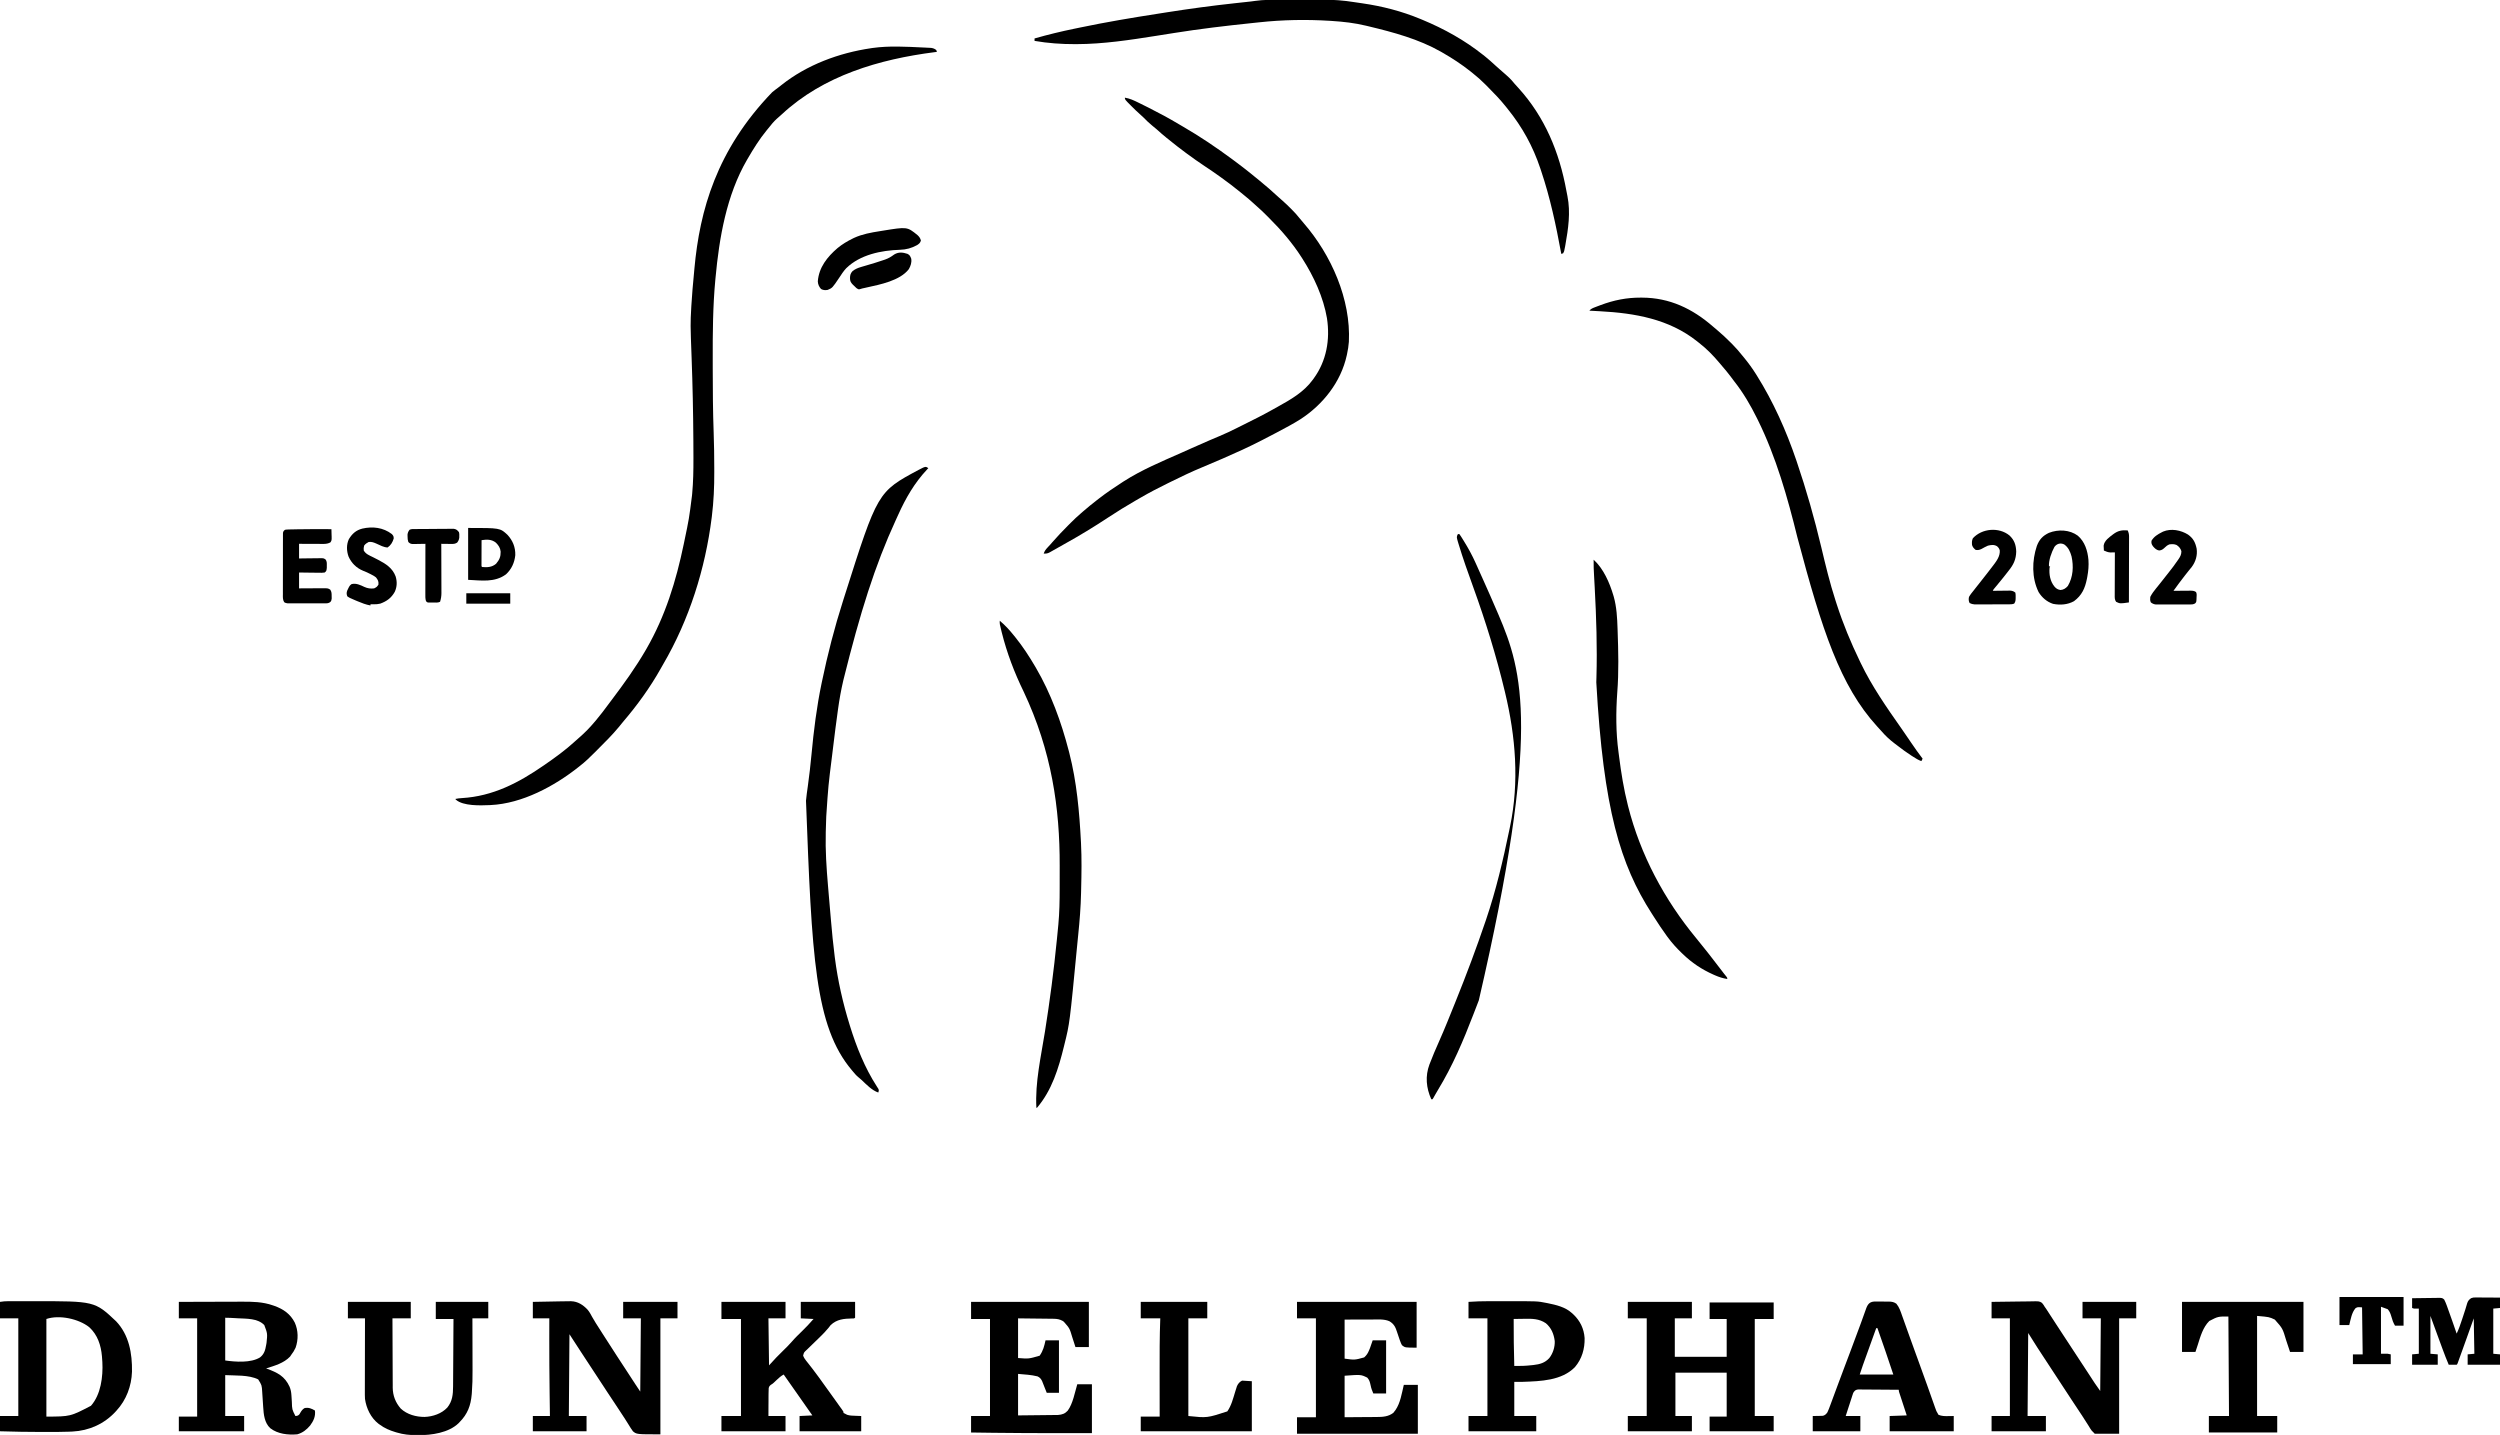
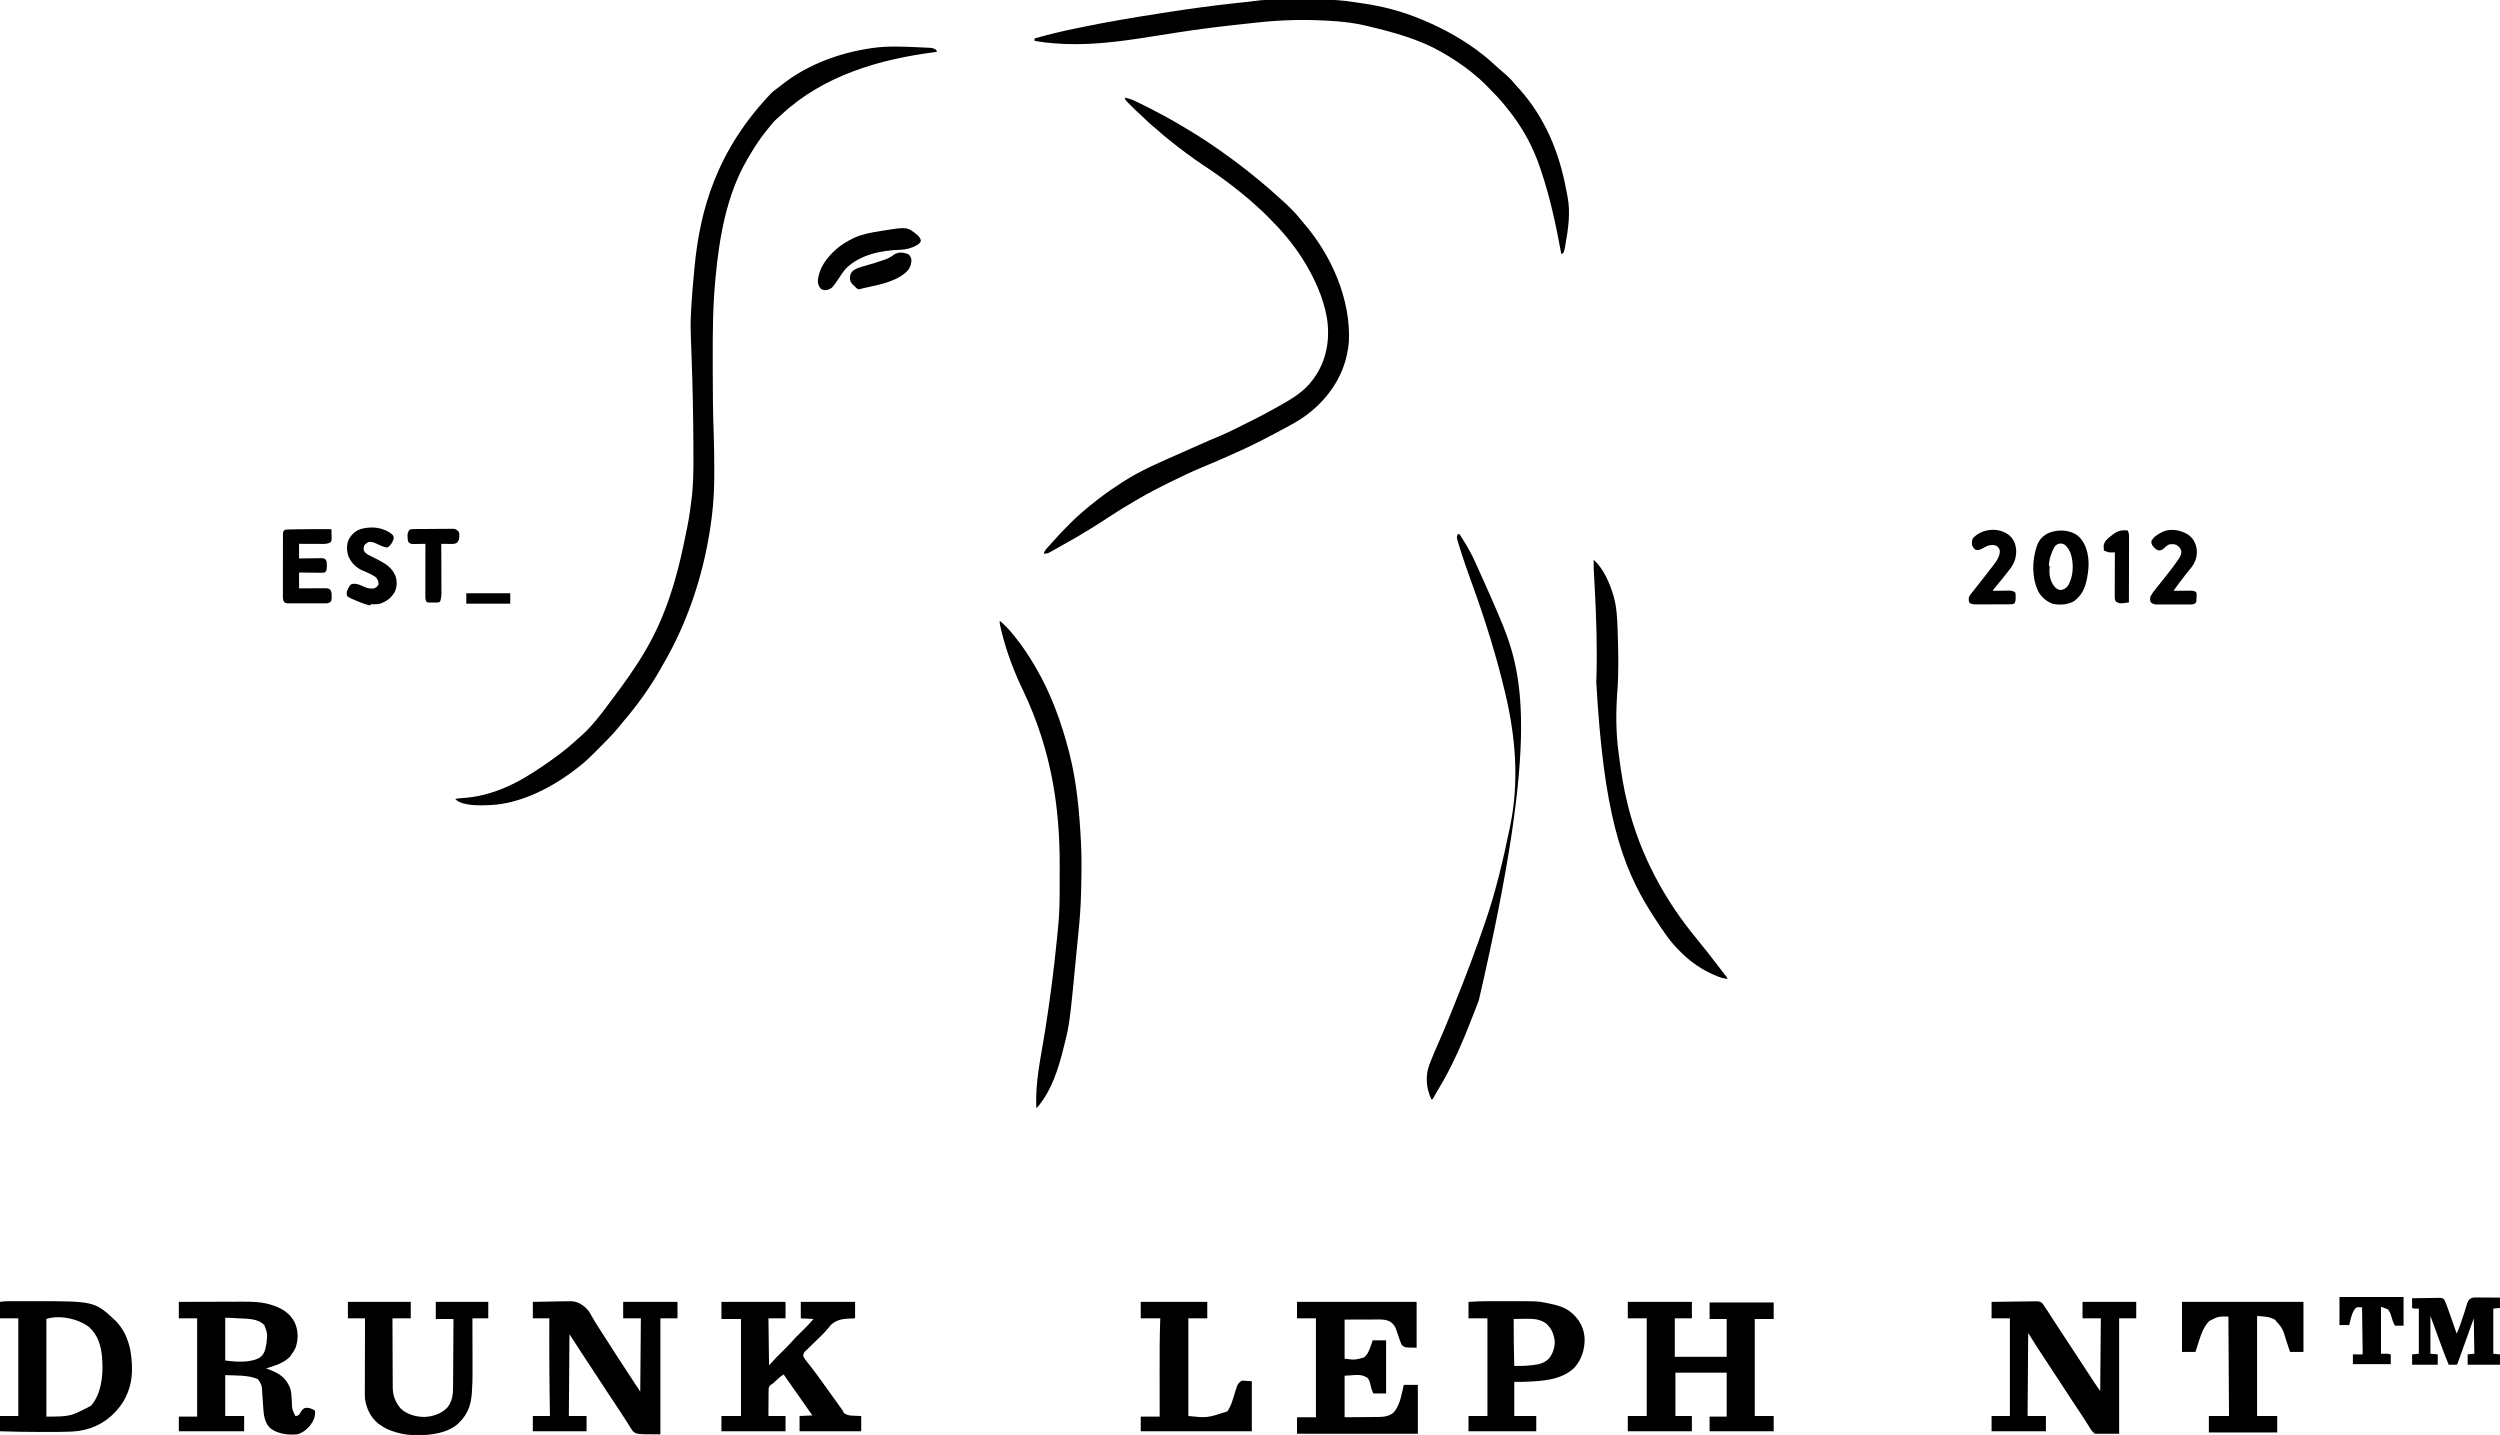
<svg xmlns="http://www.w3.org/2000/svg" version="1.1" width="4096" height="2351">
  <path d="M0 0 C1.223 0.052 1.223 0.052 2.47 0.106 C4.769 0.207 7.066 0.329 9.363 0.457 C10.662 0.525 11.96 0.593 13.298 0.663 C16.85 1.213 18.866 1.986 21.688 4.188 C22.017 5.178 22.348 6.168 22.688 7.188 C21.506 7.338 20.325 7.488 19.109 7.643 C-71.437 19.244 -163.123 45.939 -231.398 109.5 C-234.056 111.951 -236.769 114.32 -239.5 116.688 C-244.731 121.394 -248.977 126.665 -253.312 132.188 C-254.27 133.359 -255.229 134.528 -256.191 135.695 C-268.122 150.236 -277.866 165.946 -287.312 182.188 C-287.865 183.129 -287.865 183.129 -288.429 184.09 C-322.034 241.923 -333.929 311.797 -340 377.375 C-340.154 378.988 -340.154 378.988 -340.311 380.633 C-344.435 424.298 -344.656 468.144 -344.574 511.966 C-344.564 517.025 -344.559 522.084 -344.557 527.143 C-344.538 561.903 -344.28 596.627 -343.033 631.368 C-342.351 650.566 -342.084 669.738 -342.066 688.947 C-342.063 691.124 -342.056 693.301 -342.047 695.479 C-341.966 719.78 -342.997 743.994 -346 768.125 C-346.082 768.787 -346.164 769.448 -346.248 770.13 C-356.767 854.23 -383.101 937.593 -425.952 1010.85 C-427.147 1012.904 -428.32 1014.967 -429.477 1017.043 C-447.01 1048.395 -468.379 1077.849 -491.715 1105.121 C-494.039 1107.845 -496.272 1110.634 -498.5 1113.438 C-509.276 1126.581 -521.508 1138.493 -533.481 1150.532 C-534.895 1151.954 -536.308 1153.377 -537.719 1154.802 C-545.59 1162.744 -553.453 1170.342 -562.312 1177.188 C-563.385 1178.041 -563.385 1178.041 -564.479 1178.911 C-604.085 1210.383 -656.919 1238.748 -708.312 1241.188 C-709.4 1241.243 -709.4 1241.243 -710.509 1241.3 C-725.389 1241.942 -753.329 1242.894 -765.176 1232.562 C-765.551 1232.109 -765.926 1231.655 -766.312 1231.188 C-762.718 1230.39 -759.261 1229.991 -755.586 1229.793 C-704.684 1226.752 -662.743 1204.845 -621.312 1176.188 C-620.682 1175.753 -620.051 1175.319 -619.401 1174.871 C-602.823 1163.404 -586.041 1151.262 -571.188 1137.625 C-568.328 1135.014 -565.452 1132.444 -562.5 1129.938 C-553.825 1122.374 -545.689 1114.016 -538.312 1105.188 C-537.615 1104.379 -536.918 1103.571 -536.199 1102.738 C-528.816 1094.075 -522.061 1084.96 -515.277 1075.825 C-513.351 1073.239 -511.414 1070.661 -509.473 1068.086 C-489.809 1042.003 -470.711 1015.476 -454.312 987.188 C-453.743 986.206 -453.743 986.206 -453.163 985.204 C-422.126 931.288 -404.657 874.228 -392.056 813.637 C-391.772 812.271 -391.488 810.906 -391.203 809.54 C-383.379 772.133 -383.379 772.133 -378.562 734.25 C-378.45 733.1 -378.338 731.949 -378.223 730.764 C-376.474 711.783 -376.135 692.737 -376.188 673.688 C-376.189 672.611 -376.191 671.534 -376.193 670.425 C-376.209 662.369 -376.248 654.313 -376.299 646.257 C-376.308 644.863 -376.317 643.469 -376.325 642.075 C-376.599 597.406 -377.535 552.786 -379.192 508.146 C-381.236 453.066 -381.236 453.066 -379.75 425.812 C-379.693 424.746 -379.693 424.746 -379.636 423.657 C-378.639 405.491 -376.905 387.37 -375.226 369.257 C-375.004 366.858 -374.786 364.458 -374.568 362.058 C-365.905 267.004 -338.442 168.002 -247.249 73.375 C-243.382 70.157 -239.359 67.173 -235.312 64.188 C-234.297 63.377 -233.281 62.566 -232.234 61.73 C-190.397 28.356 -137.835 8.939 -85.312 1.188 C-84.422 1.055 -83.531 0.922 -82.614 0.785 C-55.557 -3 -27.202 -1.289 0 0 Z " fill="#000000" transform="translate(1512.312,77.812)" />
  <path d="M0 0 C8.124 1.357 14.916 4.544 22.25 8.188 C23.527 8.814 24.804 9.44 26.081 10.066 C30.063 12.025 34.033 14.009 38 16 C38.631 16.316 39.263 16.632 39.913 16.958 C56.411 25.229 72.554 33.989 88.403 43.456 C90.757 44.856 93.121 46.236 95.492 47.605 C123.338 63.704 150.153 81.868 176 101 C176.56 101.414 177.121 101.828 177.698 102.254 C181.151 104.811 184.58 107.399 188 110 C189.009 110.764 190.019 111.529 191.059 112.316 C199.242 118.543 207.228 125.002 215.184 131.516 C216.763 132.806 218.348 134.089 219.934 135.371 C230.991 144.325 241.696 153.686 252.121 163.367 C254.328 165.385 256.557 167.352 258.82 169.305 C263.195 173.121 267.336 177.143 271.438 181.25 C272.185 181.998 272.932 182.746 273.702 183.517 C278.402 188.269 282.79 193.085 286.91 198.352 C288.847 200.806 290.865 203.166 292.92 205.521 C338.178 257.659 370.449 330.556 367 400 C366.496 406.778 365.464 413.367 364 420 C363.834 420.779 363.667 421.558 363.496 422.361 C353.943 465.856 324.717 502.747 287.762 526.801 C275.558 534.521 262.753 541.245 250 548 C249.066 548.496 248.131 548.992 247.168 549.503 C240.471 553.052 233.743 556.539 227 560 C225.895 560.569 224.79 561.139 223.652 561.726 C203.11 572.279 182.186 581.815 161 591 C160.017 591.427 160.017 591.427 159.013 591.862 C148.259 596.524 137.491 601.157 126.652 605.621 C109.423 612.745 92.705 620.748 76.002 629.012 C74.061 629.97 72.118 630.923 70.174 631.874 C55.128 639.234 40.345 646.925 25.859 655.339 C22.88 657.07 19.893 658.787 16.906 660.504 C1.835 669.195 -12.901 678.299 -27.414 687.891 C-50.731 703.297 -74.418 717.698 -98.869 731.256 C-105.238 734.803 -111.576 738.407 -117.918 742.002 C-118.821 742.513 -119.723 743.024 -120.652 743.551 C-121.446 744.001 -122.24 744.451 -123.058 744.915 C-126.631 746.911 -128.879 747.09 -133 747 C-131.623 742.897 -129.764 740.332 -126.812 737.188 C-126.002 736.312 -125.191 735.437 -124.355 734.535 C-123.578 733.699 -122.801 732.862 -122 732 C-120.869 730.714 -119.744 729.422 -118.625 728.125 C-110.521 718.841 -102.085 709.919 -93.356 701.225 C-91.799 699.674 -90.248 698.118 -88.697 696.561 C-83.304 691.163 -77.825 685.934 -72 681 C-70.882 680.027 -69.765 679.053 -68.648 678.078 C-61.199 671.625 -53.616 665.389 -45.801 659.384 C-44.603 658.463 -43.408 657.539 -42.215 656.612 C-29.932 647.072 -17.05 638.451 -4 630 C-3.306 629.55 -2.612 629.101 -1.896 628.637 C27.547 609.781 60.504 595.984 92.412 581.915 C98.195 579.362 103.959 576.769 109.719 574.165 C119.297 569.835 128.905 565.594 138.574 561.473 C139.5 561.078 140.426 560.683 141.38 560.276 C145.962 558.323 150.546 556.377 155.135 554.442 C164.94 550.289 174.528 545.88 184.001 541.019 C187.54 539.215 191.104 537.463 194.664 535.703 C210.4 527.898 226.088 520.06 241.406 511.455 C244.213 509.881 247.028 508.323 249.844 506.766 C271.533 494.714 293.18 482.501 308 462 C308.4 461.457 308.801 460.914 309.213 460.354 C330.398 431.351 336.448 396.542 331.108 361.356 C325.309 327.207 309.565 293.049 291 264 C290.604 263.376 290.208 262.751 289.8 262.108 C274.611 238.322 256.317 217.104 236.356 197.225 C234.799 195.674 233.248 194.118 231.697 192.561 C226.834 187.694 221.928 182.926 216.697 178.451 C214.303 176.404 212.001 174.262 209.688 172.125 C205.254 168.086 200.719 164.225 196.051 160.461 C193.827 158.667 191.618 156.861 189.418 155.039 C179.228 146.628 168.719 138.723 158 131 C157.287 130.486 156.575 129.972 155.84 129.442 C147.532 123.467 139.097 117.709 130.562 112.062 C120.848 105.631 111.371 98.921 102 92 C101.311 91.492 100.621 90.985 99.911 90.461 C90.668 83.64 81.614 76.607 72.691 69.371 C71.12 68.098 69.545 66.83 67.969 65.562 C62.669 61.275 57.561 56.838 52.527 52.242 C49.937 49.944 47.27 47.783 44.562 45.625 C39.636 41.644 35.193 37.322 30.801 32.773 C28.644 30.638 26.478 28.651 24.184 26.672 C19.851 22.921 15.79 18.938 11.75 14.875 C10.71 13.841 10.71 13.841 9.648 12.785 C0 3.118 0 3.118 0 0 Z " fill="#000000" transform="translate(1843,160)" />
  <path d="M0 0 C2.006 -0.005 4.012 -0.01 6.018 -0.015 C12.32 -0.031 18.622 -0.036 24.925 -0.035 C31.338 -0.033 37.75 -0.054 44.163 -0.086 C49.74 -0.113 55.317 -0.123 60.894 -0.122 C64.193 -0.121 67.492 -0.128 70.791 -0.148 C88.168 -0.243 104.87 1.085 122.034 3.818 C126.478 4.516 130.93 5.147 135.383 5.775 C167.968 10.489 199.902 18.7 230.332 31.336 C231.466 31.805 232.6 32.274 233.769 32.758 C269.564 47.639 302.921 66.188 333.332 90.336 C334.265 91.075 335.199 91.813 336.16 92.574 C342.187 97.421 347.908 102.537 353.574 107.793 C355.735 109.786 357.916 111.733 360.145 113.648 C377.54 128.778 377.54 128.778 384.68 137.371 C386.733 139.813 388.909 142.125 391.082 144.461 C434.425 192.125 458.2 249.814 469.616 312.462 C470.189 315.561 470.796 318.646 471.438 321.73 C476.755 348.445 472.758 375.122 468.059 401.566 C467.916 402.38 467.773 403.193 467.626 404.031 C466.174 411.9 466.174 411.9 464.332 415.336 C463.342 415.666 462.352 415.996 461.332 416.336 C461.162 415.411 461.162 415.411 460.988 414.468 C452.604 368.996 443.091 324.223 428.332 280.336 C427.868 278.946 427.405 277.557 426.941 276.167 C414.811 239.973 397.552 208.621 373.596 178.904 C372.402 177.423 371.216 175.934 370.031 174.445 C361.167 163.424 351.419 153.236 341.425 143.244 C339.827 141.644 338.238 140.036 336.648 138.428 C330.202 131.946 323.529 125.992 316.332 120.336 C315.14 119.371 313.948 118.405 312.758 117.438 C298.085 105.766 282.591 95.664 266.332 86.336 C265.581 85.904 264.831 85.473 264.058 85.028 C227.649 64.353 186.438 53.265 145.999 43.545 C144.595 43.207 143.191 42.866 141.788 42.523 C123.191 37.992 104.346 35.86 85.27 34.648 C84.301 34.586 83.333 34.524 82.336 34.46 C43.421 32.03 4.889 32.738 -33.86 36.927 C-38.138 37.386 -42.418 37.834 -46.698 38.28 C-88.844 42.684 -130.816 47.643 -172.668 54.336 C-180.26 55.544 -187.852 56.749 -195.444 57.951 C-197.579 58.289 -199.714 58.627 -201.849 58.966 C-245.018 65.806 -288.823 72.515 -332.605 72.648 C-333.524 72.652 -334.442 72.656 -335.388 72.659 C-357.505 72.694 -379.856 71.151 -401.668 67.336 C-401.668 66.016 -401.668 64.696 -401.668 63.336 C-379.912 57.12 -358.107 51.811 -335.94 47.289 C-333.032 46.693 -330.127 46.084 -327.221 45.475 C-284.439 36.522 -241.35 29.305 -198.166 22.592 C-193.807 21.913 -189.449 21.225 -185.091 20.538 C-148.078 14.707 -111.044 9.677 -73.793 5.648 C-69.719 5.205 -65.645 4.759 -61.572 4.313 C-59.085 4.041 -56.598 3.77 -54.111 3.502 C-52.974 3.378 -51.836 3.254 -50.665 3.126 C-49.513 3.002 -48.361 2.878 -47.175 2.751 C-44.848 2.476 -42.526 2.161 -40.211 1.806 C-26.851 -0.172 -13.481 0.008 0 0 Z " fill="#000000" transform="translate(2096.668,-0.336)" />
-   <path d="M0 0 C-1.017 1.073 -1.017 1.073 -2.055 2.168 C-22.684 24.157 -37.002 49.007 -49.354 76.364 C-50.729 79.401 -52.115 82.434 -53.507 85.463 C-87.647 159.739 -111.642 236.475 -138.883 345.961 C-139.066 346.725 -139.249 347.488 -139.438 348.275 C-143.012 363.522 -145.733 378.858 -147.887 394.363 C-148.075 395.697 -148.075 395.697 -148.266 397.058 C-151.049 416.818 -153.532 436.614 -155.933 456.423 C-156.509 461.18 -157.094 465.936 -157.68 470.692 C-163.932 520.436 -163.932 520.436 -167.25 570.438 C-167.286 571.402 -167.322 572.367 -167.359 573.361 C-167.614 580.24 -167.82 587.119 -168 594 C-168.036 595.309 -168.036 595.309 -168.073 596.645 C-168.863 626.069 -166.91 655.147 -164.39 684.453 C-164.036 688.573 -163.687 692.694 -163.34 696.815 C-162.35 708.539 -161.34 720.262 -160.319 731.984 C-160.067 734.882 -159.818 737.779 -159.569 740.677 C-157.855 760.558 -155.968 780.394 -153.426 800.188 C-153.325 800.974 -153.225 801.76 -153.121 802.569 C-148.33 839.747 -140.089 876.201 -129 912 C-128.792 912.672 -128.585 913.344 -128.371 914.036 C-117.723 948.408 -104.141 982.42 -84.568 1012.76 C-84.085 1013.525 -83.603 1014.29 -83.105 1015.078 C-82.458 1016.074 -82.458 1016.074 -81.798 1017.091 C-80.807 1019.462 -81.145 1020.625 -82 1023 C-92.489 1019.426 -101.388 1009.942 -109.344 1002.445 C-111.06 1000.866 -112.828 999.34 -114.652 997.887 C-118.264 994.984 -121.042 991.553 -124 988 C-124.432 987.491 -124.865 986.981 -125.31 986.457 C-186.256 914.407 -190.833 799.622 -200.465 544.879 C-199.781 537.097 -198.609 529.37 -197.531 521.635 C-195.088 504.081 -193.06 486.547 -191.421 468.898 C-187.77 429.834 -182.98 391.432 -175 353 C-174.667 351.397 -174.667 351.397 -174.328 349.761 C-164.995 304.971 -153.814 261.307 -139.875 217.739 C-139.023 215.073 -138.176 212.406 -137.331 209.738 C-83.135 38.903 -83.135 38.903 -15.948 2.866 C-4.544 -3.029 -4.544 -3.029 0 0 Z " fill="#000000" transform="translate(1521,767)" />
-   <path d="M0 0 C0.811 0.001 1.622 0.002 2.458 0.003 C47.517 0.163 84.984 18.067 118.523 47.309 C120.753 49.252 123.002 51.161 125.289 53.035 C133.045 59.434 140.25 66.349 147.375 73.438 C148.294 74.347 149.213 75.257 150.16 76.195 C156.22 82.282 161.722 88.653 167.062 95.375 C168.111 96.653 169.161 97.929 170.215 99.203 C177.067 107.585 183.289 116.218 189.062 125.375 C189.604 126.231 189.604 126.231 190.157 127.105 C217.34 170.411 238.643 218.047 255.062 266.375 C255.355 267.235 255.648 268.095 255.95 268.981 C271.583 314.981 284.833 361.685 296.058 408.948 C303.03 438.297 310.04 467.541 319.372 496.251 C320.053 498.347 320.728 500.444 321.403 502.542 C331.685 534.365 344.488 565.287 359.062 595.375 C359.623 596.544 360.183 597.712 360.761 598.916 C379.042 636.921 403.148 671.479 427.344 705.917 C430.218 710.028 433.047 714.169 435.875 718.312 C436.403 719.085 436.931 719.858 437.475 720.654 C439.5 723.618 441.524 726.583 443.542 729.551 C449.512 738.325 455.602 746.953 462.062 755.375 C461.402 756.695 460.743 758.015 460.062 759.375 C455.016 757.656 450.723 754.839 446.25 752 C445.412 751.469 444.574 750.938 443.71 750.391 C436.162 745.547 428.991 740.293 421.907 734.798 C420.104 733.407 418.286 732.04 416.461 730.68 C408.018 724.357 400.819 717.541 393.961 709.551 C391.795 707.068 389.554 704.664 387.312 702.25 C326.938 635.938 297.338 545.189 256.883 392.714 C240.861 327.5 221.92 260.767 192.062 200.375 C191.609 199.45 191.155 198.525 190.688 197.571 C180.168 176.291 168.079 155.696 153.36 137.038 C151.35 134.463 149.433 131.82 147.5 129.188 C143.064 123.276 138.33 117.659 133.508 112.063 C132.043 110.352 130.596 108.627 129.152 106.898 C119.099 94.911 108.442 83.986 96.062 74.375 C94.82 73.381 93.578 72.386 92.336 71.391 C46.465 35.038 -9.43 25.374 -66.625 22.312 C-68.309 22.221 -69.993 22.129 -71.678 22.037 C-75.764 21.814 -79.851 21.594 -83.938 21.375 C-81.388 18.344 -78.663 17.262 -75.004 15.852 C-73.209 15.159 -73.209 15.159 -71.377 14.453 C-70.085 13.967 -68.793 13.483 -67.5 13 C-66.848 12.754 -66.197 12.509 -65.526 12.256 C-43.997 4.174 -23.025 -0.061 0 0 Z " fill="#000000" transform="translate(2687.938,487.625)" />
  <path d="M0 0 C0.66 0 1.32 0 2 0 C3.202 1.522 3.202 1.522 4.539 3.664 C5.038 4.458 5.537 5.252 6.051 6.07 C6.83 7.335 6.83 7.335 7.625 8.625 C8.121 9.414 8.618 10.203 9.129 11.016 C16.608 23.005 23.201 35.098 28.938 48 C29.583 49.439 30.23 50.878 30.876 52.316 C32.236 55.343 33.591 58.372 34.944 61.402 C36.621 65.157 38.311 68.906 40.006 72.653 C48.523 91.473 56.803 110.388 64.938 129.375 C65.368 130.38 65.799 131.385 66.243 132.421 C105.891 225.007 135.794 323.906 33.889 763.966 C30.855 771.785 27.84 779.612 24.832 787.441 C8.405 830.165 -9.119 871.483 -32.996 910.672 C-34.375 912.962 -35.722 915.252 -37.035 917.578 C-37.663 918.687 -38.291 919.795 -38.938 920.938 C-39.755 922.405 -39.755 922.405 -40.59 923.902 C-41.055 924.595 -41.521 925.287 -42 926 C-42.66 926 -43.32 926 -44 926 C-52.285 907.595 -54.176 888.231 -47 869 C-42.099 856.117 -36.684 843.457 -31.062 830.875 C-21.822 810.155 -13.484 789.037 -5 768 C-4.622 767.063 -4.243 766.126 -3.854 765.161 C13.606 721.906 30.018 678.177 45 634 C45.268 633.211 45.535 632.422 45.811 631.61 C62.101 583.513 73.566 534.659 83.849 484.96 C84.274 482.906 84.701 480.852 85.13 478.799 C100.296 405.961 94.238 331.914 77 260 C76.825 259.265 76.65 258.53 76.469 257.772 C62.691 200.064 45.096 143.231 24.929 87.464 C16.349 63.731 7.811 39.931 0.562 15.75 C0.273 14.803 -0.016 13.857 -0.313 12.882 C-2.539 5.16 -2.539 5.16 -1 1 C-0.67 0.67 -0.34 0.34 0 0 Z " fill="#000000" transform="translate(2389,875)" />
  <path d="M0 0 C34.65 0 69.3 0 105 0 C105 8.91 105 17.82 105 27 C95.76 27 86.52 27 77 27 C77 47.79 77 68.58 77 90 C105.05 90 133.1 90 162 90 C162 69.54 162 49.08 162 28 C152.76 28 143.52 28 134 28 C134 19.09 134 10.18 134 1 C168.65 1 203.3 1 239 1 C239 9.91 239 18.82 239 28 C228.77 28 218.54 28 208 28 C208 80.47 208 132.94 208 187 C218.23 187 228.46 187 239 187 C239 195.25 239 203.5 239 212 C204.35 212 169.7 212 134 212 C134 204.08 134 196.16 134 188 C143.24 188 152.48 188 162 188 C162 164.24 162 140.48 162 116 C134.28 116 106.56 116 78 116 C78 139.43 78 162.86 78 187 C86.91 187 95.82 187 105 187 C105 195.25 105 203.5 105 212 C70.35 212 35.7 212 0 212 C0 203.75 0 195.5 0 187 C10.23 187 20.46 187 31 187 C31 134.2 31 81.4 31 27 C20.77 27 10.54 27 0 27 C0 18.09 0 9.18 0 0 Z " fill="#000000" transform="translate(2667,2133)" />
  <path d="M0 0 C0.862 -0.006 1.725 -0.011 2.614 -0.017 C13.676 0.33 22.237 5.972 29.547 13.743 C32.667 17.47 34.852 21.412 37.09 25.711 C40.798 32.48 45.079 38.914 49.235 45.414 C50.947 48.095 52.652 50.782 54.355 53.469 C62.124 65.722 69.986 77.91 77.922 90.055 C78.902 91.556 78.902 91.556 79.903 93.087 C82.754 97.45 85.606 101.812 88.459 106.173 C93.958 114.578 99.447 122.99 104.925 131.408 C105.495 132.283 106.065 133.158 106.652 134.059 C107.141 134.81 107.63 135.561 108.134 136.335 C110.71 140.254 113.32 144.152 115.922 148.055 C116.252 108.455 116.582 68.855 116.922 28.055 C107.352 28.055 97.782 28.055 87.922 28.055 C87.922 19.145 87.922 10.235 87.922 1.055 C117.292 1.055 146.662 1.055 176.922 1.055 C176.922 9.965 176.922 18.875 176.922 28.055 C167.682 28.055 158.442 28.055 148.922 28.055 C148.922 90.755 148.922 153.455 148.922 218.055 C109.922 218.055 109.922 218.055 103.922 213.055 C102.026 210.573 102.026 210.573 100.398 207.942 C99.779 206.954 99.159 205.967 98.521 204.949 C97.869 203.891 97.218 202.833 96.547 201.743 C95.118 199.465 93.687 197.189 92.254 194.915 C91.891 194.337 91.529 193.759 91.155 193.164 C87.617 187.538 83.941 182.009 80.234 176.493 C74.016 167.214 67.858 157.897 61.734 148.555 C61.294 147.883 60.853 147.21 60.398 146.517 C58.144 143.078 55.89 139.637 53.636 136.197 C49.632 130.086 45.622 123.979 41.612 117.872 C38.144 112.588 34.677 107.303 31.209 102.018 C30.348 100.705 29.487 99.393 28.626 98.081 C26.082 94.203 23.538 90.325 20.995 86.446 C20.22 85.263 19.445 84.081 18.669 82.899 C12.379 73.311 6.152 63.683 -0.078 54.055 C-0.408 98.275 -0.738 142.495 -1.078 188.055 C8.492 188.055 18.062 188.055 27.922 188.055 C27.922 196.305 27.922 204.555 27.922 213.055 C-1.118 213.055 -30.158 213.055 -60.078 213.055 C-60.078 204.805 -60.078 196.555 -60.078 188.055 C-50.838 188.055 -41.598 188.055 -32.078 188.055 C-32.108 185.944 -32.139 183.833 -32.17 181.658 C-32.313 171.561 -32.448 161.465 -32.578 151.368 C-32.596 149.988 -32.596 149.988 -32.614 148.58 C-32.986 119.509 -33.17 90.442 -33.141 61.368 C-33.14 60.518 -33.139 59.668 -33.138 58.793 C-33.127 48.547 -33.106 38.301 -33.078 28.055 C-41.988 28.055 -50.898 28.055 -60.078 28.055 C-60.078 19.145 -60.078 10.235 -60.078 1.055 C-52.589 0.912 -45.1 0.769 -37.611 0.628 C-35.067 0.58 -32.523 0.531 -29.979 0.482 C-26.308 0.412 -22.636 0.343 -18.965 0.274 C-17.84 0.252 -16.716 0.23 -15.558 0.208 C-10.372 0.112 -5.186 0.032 0 0 Z " fill="#000000" transform="translate(933.078,2131.945)" />
-   <path d="M0 0 C10.31 -0.181 20.618 -0.328 30.929 -0.414 C35.718 -0.456 40.505 -0.513 45.292 -0.604 C49.915 -0.691 54.537 -0.738 59.161 -0.759 C60.922 -0.774 62.684 -0.803 64.444 -0.846 C78.156 -1.169 78.156 -1.169 82.517 1.597 C84.355 3.633 85.671 5.606 87 8 C87.8 9.133 88.607 10.262 89.421 11.385 C90.157 12.507 90.886 13.632 91.609 14.762 C92.014 15.381 92.418 16.001 92.834 16.639 C94.145 18.652 95.448 20.67 96.75 22.688 C97.68 24.118 98.61 25.547 99.541 26.977 C101.445 29.901 103.346 32.827 105.244 35.755 C108.925 41.429 112.635 47.085 116.345 52.739 C117.9 55.11 119.454 57.483 121.008 59.855 C126.939 68.911 132.879 77.961 138.82 87.011 C143.64 94.354 148.459 101.698 153.27 109.047 C153.697 109.699 154.124 110.352 154.564 111.024 C156.58 114.103 158.595 117.182 160.609 120.262 C169.033 133.32 169.033 133.32 178 146 C178.495 87.095 178.495 87.095 179 27 C169.1 27 159.2 27 149 27 C149 18.09 149 9.18 149 0 C178.04 0 207.08 0 237 0 C237 8.91 237 17.82 237 27 C227.76 27 218.52 27 209 27 C209 89.37 209 151.74 209 216 C195.8 216 182.6 216 169 216 C163.381 210.381 163.381 210.381 161.746 207.645 C161.374 207.033 161.001 206.421 160.618 205.791 C160.228 205.138 159.839 204.485 159.438 203.812 C155.964 198.13 152.406 192.526 148.688 187 C143.048 178.599 137.485 170.149 131.938 161.688 C131.262 160.657 131.262 160.657 130.572 159.605 C127.822 155.412 125.074 151.218 122.326 147.024 C121.051 145.077 119.775 143.131 118.5 141.185 C114.178 134.591 109.858 127.996 105.538 121.401 C102.709 117.082 99.878 112.763 97.047 108.445 C92.361 101.299 87.679 94.151 83 87 C82.363 86.026 81.725 85.052 81.069 84.049 C79.356 81.43 77.646 78.809 75.938 76.188 C75.243 75.125 75.243 75.125 74.534 74.041 C69.579 66.426 64.818 58.708 60 51 C59.67 95.88 59.34 140.76 59 187 C68.9 187 78.8 187 89 187 C89 195.25 89 203.5 89 212 C59.63 212 30.26 212 0 212 C0 203.75 0 195.5 0 187 C9.9 187 19.8 187 30 187 C30 134.2 30 81.4 30 27 C20.1 27 10.2 27 0 27 C0 18.09 0 9.18 0 0 Z " fill="#000000" transform="translate(3263,2133)" />
+   <path d="M0 0 C10.31 -0.181 20.618 -0.328 30.929 -0.414 C35.718 -0.456 40.505 -0.513 45.292 -0.604 C49.915 -0.691 54.537 -0.738 59.161 -0.759 C60.922 -0.774 62.684 -0.803 64.444 -0.846 C78.156 -1.169 78.156 -1.169 82.517 1.597 C84.355 3.633 85.671 5.606 87 8 C87.8 9.133 88.607 10.262 89.421 11.385 C90.157 12.507 90.886 13.632 91.609 14.762 C92.014 15.381 92.418 16.001 92.834 16.639 C94.145 18.652 95.448 20.67 96.75 22.688 C97.68 24.118 98.61 25.547 99.541 26.977 C101.445 29.901 103.346 32.827 105.244 35.755 C108.925 41.429 112.635 47.085 116.345 52.739 C117.9 55.11 119.454 57.483 121.008 59.855 C126.939 68.911 132.879 77.961 138.82 87.011 C143.64 94.354 148.459 101.698 153.27 109.047 C153.697 109.699 154.124 110.352 154.564 111.024 C156.58 114.103 158.595 117.182 160.609 120.262 C169.033 133.32 169.033 133.32 178 146 C178.495 87.095 178.495 87.095 179 27 C169.1 27 159.2 27 149 27 C149 18.09 149 9.18 149 0 C178.04 0 207.08 0 237 0 C237 8.91 237 17.82 237 27 C227.76 27 218.52 27 209 27 C209 89.37 209 151.74 209 216 C195.8 216 182.6 216 169 216 C163.381 210.381 163.381 210.381 161.746 207.645 C160.228 205.138 159.839 204.485 159.438 203.812 C155.964 198.13 152.406 192.526 148.688 187 C143.048 178.599 137.485 170.149 131.938 161.688 C131.262 160.657 131.262 160.657 130.572 159.605 C127.822 155.412 125.074 151.218 122.326 147.024 C121.051 145.077 119.775 143.131 118.5 141.185 C114.178 134.591 109.858 127.996 105.538 121.401 C102.709 117.082 99.878 112.763 97.047 108.445 C92.361 101.299 87.679 94.151 83 87 C82.363 86.026 81.725 85.052 81.069 84.049 C79.356 81.43 77.646 78.809 75.938 76.188 C75.243 75.125 75.243 75.125 74.534 74.041 C69.579 66.426 64.818 58.708 60 51 C59.67 95.88 59.34 140.76 59 187 C68.9 187 78.8 187 89 187 C89 195.25 89 203.5 89 212 C59.63 212 30.26 212 0 212 C0 203.75 0 195.5 0 187 C9.9 187 19.8 187 30 187 C30 134.2 30 81.4 30 27 C20.1 27 10.2 27 0 27 C0 18.09 0 9.18 0 0 Z " fill="#000000" transform="translate(3263,2133)" />
  <path d="M0 0 C34.65 0 69.3 0 105 0 C105 8.91 105 17.82 105 27 C95.76 27 86.52 27 77 27 C77.33 52.41 77.66 77.82 78 104 C81.96 99.71 85.92 95.42 90 91 C93.752 87.207 97.514 83.433 101.312 79.688 C108.577 72.585 108.577 72.585 115.418 65.082 C120.762 58.84 126.759 53.187 132.603 47.418 C138.629 41.462 144.521 35.472 150 29 C150.33 28.67 150.66 28.34 151 28 C144.07 27.67 137.14 27.34 130 27 C130 18.09 130 9.18 130 0 C159.37 0 188.74 0 219 0 C219 8.58 219 17.16 219 26 C217.469 27.531 216.047 27.144 213.914 27.176 C200.571 27.506 189.15 28.427 179 38 C177.785 39.506 176.595 41.032 175.422 42.57 C171.032 48.008 166.216 52.866 161.211 57.738 C160.021 58.901 160.021 58.901 158.807 60.087 C155.486 63.327 152.16 66.56 148.811 69.771 C146.345 72.14 143.902 74.531 141.461 76.926 C140.697 77.648 139.932 78.37 139.145 79.114 C135.046 82.967 135.046 82.967 133.84 88.223 C135.013 91.032 136.217 93.127 138.105 95.512 C138.752 96.342 139.399 97.173 140.065 98.028 C140.766 98.906 141.466 99.783 142.188 100.688 C143.658 102.572 145.126 104.457 146.594 106.344 C147.335 107.291 148.076 108.239 148.84 109.215 C152.025 113.322 155.115 117.496 158.188 121.688 C158.757 122.464 159.327 123.24 159.914 124.039 C168.607 135.9 177.213 147.821 185.666 159.854 C188.078 163.288 190.506 166.71 192.973 170.105 C193.441 170.752 193.909 171.399 194.392 172.065 C195.276 173.284 196.163 174.499 197.055 175.712 C200 179.778 200 179.778 200 182 C201.323 182.686 202.659 183.348 204 184 C204.66 184.34 205.32 184.681 206 185.031 C210.395 186.45 214.721 186.469 219.312 186.625 C224.108 186.811 224.108 186.811 229 187 C229 195.25 229 203.5 229 212 C195.67 212 162.34 212 128 212 C128 203.75 128 195.5 128 187 C134.93 186.67 141.86 186.34 149 186 C147.35 183.669 145.7 181.339 144 178.938 C138.966 171.815 133.975 164.664 129 157.5 C122.792 148.561 116.538 139.655 110.251 130.771 C107.487 126.858 104.742 122.93 102 119 C97.563 121.396 94.183 124.428 90.562 127.875 C89.461 128.916 88.358 129.955 87.254 130.992 C86.532 131.678 86.532 131.678 85.795 132.378 C84 134 84 134 80.847 136.001 C78.788 137.722 78.082 138.666 77.438 141.298 C77.209 144.209 77.169 147.068 77.195 149.988 C77.182 151.047 77.168 152.105 77.154 153.195 C77.116 156.568 77.12 159.94 77.125 163.312 C77.107 165.602 77.086 167.892 77.062 170.182 C77.006 175.789 77.004 181.392 77 187 C86.24 187 95.48 187 105 187 C105 195.25 105 203.5 105 212 C70.35 212 35.7 212 0 212 C0 203.75 0 195.5 0 187 C10.56 187 21.12 187 32 187 C32 134.53 32 82.06 32 28 C21.44 28 10.88 28 0 28 C0 18.76 0 9.52 0 0 Z " fill="#000000" transform="translate(1182,2133)" />
  <path d="M0 0 C8.706 7.284 15.923 15.119 23 24 C23.854 25.051 24.708 26.102 25.562 27.152 C37.692 42.184 48.238 58.351 58 75 C58.408 75.693 58.816 76.386 59.236 77.101 C83.822 119.228 100.811 165.881 113 213 C113.318 214.22 113.636 215.441 113.964 216.698 C126.139 264.09 130.465 313.261 133 362 C133.043 362.832 133.087 363.664 133.131 364.521 C134.389 389.416 133.979 414.297 133.369 439.204 C133.314 441.5 133.264 443.795 133.215 446.091 C132.71 469.044 130.914 491.741 128.555 514.574 C127.996 520.005 127.466 525.439 126.944 530.875 C114.559 659.667 114.559 659.667 106 694 C105.71 695.191 105.421 696.382 105.123 697.609 C96.295 733.576 85.405 769.391 61 798 C60.67 798 60.34 798 60 798 C57.725 756.223 67.616 713.98 74.124 672.869 C82.034 622.889 88.629 572.944 93.577 522.584 C93.809 520.221 94.043 517.858 94.277 515.495 C94.649 511.723 95.015 507.951 95.377 504.179 C95.572 502.145 95.772 500.113 95.973 498.08 C97.819 478.532 98.162 459.015 98.168 439.391 C98.171 436.966 98.175 434.542 98.178 432.117 C98.184 427.061 98.186 422.006 98.185 416.95 C98.185 411.838 98.192 406.726 98.206 401.615 C98.454 307.33 85.22 213.815 39.035 115.918 C23.868 84.84 11.706 52.803 3.312 19.25 C3.14 18.562 2.967 17.874 2.789 17.165 C-0.208 5.131 -0.208 5.131 0 0 Z " fill="#000000" transform="translate(1638,1017)" />
  <path d="M0 0 C16.396 -0.068 32.791 -0.123 49.187 -0.155 C56.801 -0.171 64.416 -0.192 72.03 -0.226 C78.675 -0.256 85.319 -0.276 91.964 -0.282 C95.475 -0.286 98.986 -0.295 102.498 -0.317 C120.343 -0.425 137.357 -0.207 154.375 5.812 C155.122 6.071 155.869 6.33 156.638 6.596 C171.371 11.86 182.774 19.811 190 34 C195.762 46.922 196 61.869 191.273 75.16 C189.326 79.503 186.891 83.236 184 87 C183.423 87.866 182.845 88.733 182.25 89.625 C171.975 100.471 156.848 104.616 143 109 C143.559 109.206 144.117 109.411 144.693 109.623 C161.604 115.919 173.51 121.735 181.375 138.875 C183.378 143.596 184.145 147.857 184.465 152.98 C184.543 154.145 184.621 155.31 184.701 156.51 C184.857 158.942 185.011 161.374 185.162 163.807 C185.524 176.292 185.524 176.292 191 187 C194.141 186.692 195.579 186.497 197.66 184.039 C198.123 183.242 198.586 182.446 199.062 181.625 C201.02 178.295 202.644 175.996 206 174 C212.554 172.633 217.405 174.745 223 178 C224.159 187.705 220.806 194.789 215.137 202.551 C209.387 209.407 202.725 214.651 194 217 C178.84 218.281 162.072 216.516 149.75 206.938 C140.32 198.147 138.951 184.571 138.219 172.371 C138.13 171.059 138.13 171.059 138.04 169.721 C137.791 166.03 137.557 162.338 137.323 158.647 C137.148 155.929 136.965 153.213 136.781 150.496 C136.732 149.677 136.683 148.858 136.633 148.014 C135.949 136.456 135.949 136.456 130 127 C114.646 119.323 91.739 120.954 76 120 C76 142.11 76 164.22 76 187 C86.23 187 96.46 187 107 187 C107 195.25 107 203.5 107 212 C71.69 212 36.38 212 0 212 C0 204.08 0 196.16 0 188 C9.9 188 19.8 188 30 188 C30 134.87 30 81.74 30 27 C20.1 27 10.2 27 0 27 C0 18.09 0 9.18 0 0 Z M76 26 C76 49.1 76 72.2 76 96 C92.741 98.392 117.932 100.286 133 91 C139.785 85.66 141.588 79.266 143 71 C143.227 69.763 143.454 68.525 143.688 67.25 C145.288 51.937 145.288 51.937 140 38 C129.223 26.733 111.04 27.695 96.5 26.875 C95.06 26.788 93.62 26.701 92.18 26.613 C86.779 26.291 81.413 26 76 26 Z " fill="#000000" transform="translate(293,2133)" />
  <path d="M0 0 C64.68 0 129.36 0 196 0 C196 24.75 196 49.5 196 75 C177 75 177 75 172 71 C170.375 67.855 170.375 67.855 169 64.188 C168.749 63.535 168.499 62.882 168.24 62.209 C166.711 58.163 165.382 54.073 164.106 49.942 C161.511 41.629 158.923 36.025 151.25 31.625 C142.572 27.906 132.364 28.864 123.117 28.902 C121.967 28.903 120.818 28.904 119.633 28.905 C115.38 28.911 111.128 28.925 106.875 28.938 C92.582 28.968 92.582 28.968 78 29 C78 50.12 78 71.24 78 93 C94.489 95.248 94.489 95.248 110 91 C114.046 87.447 116.103 84.221 118.125 79.25 C118.602 78.1 119.079 76.95 119.57 75.766 C121.169 71.555 122.576 67.273 124 63 C131.26 63 138.52 63 146 63 C146 91.71 146 120.42 146 150 C139.07 150 132.14 150 125 150 C122.862 145.012 121.553 141.55 120.562 136.438 C119.424 131.354 118.602 127.802 115 124 C104.674 119.03 104.674 119.03 78 121 C78 143.44 78 165.88 78 189 C88.663 188.917 99.326 188.835 110.312 188.75 C113.658 188.734 117.004 188.718 120.45 188.702 C123.13 188.673 125.809 188.642 128.488 188.609 C129.51 188.609 129.51 188.609 130.552 188.608 C140.427 188.597 149.819 188.055 157.875 181.75 C158.576 180.843 159.278 179.935 160 179 C160.607 178.223 160.607 178.223 161.227 177.43 C169.403 165.842 171.744 149.487 175 136 C182.59 136 190.18 136 198 136 C198 162.4 198 188.8 198 216 C132.66 216 67.32 216 0 216 C0 207.09 0 198.18 0 189 C10.23 189 20.46 189 31 189 C31 135.54 31 82.08 31 27 C20.77 27 10.54 27 0 27 C0 18.09 0 9.18 0 0 Z " fill="#000000" transform="translate(2125,2133)" />
-   <path d="M0 0 C63.69 0 127.38 0 193 0 C193 24.42 193 48.84 193 74 C185.74 74 178.48 74 171 74 C170.336 71.927 169.672 69.854 168.988 67.719 C168.329 65.686 167.666 63.654 167.002 61.622 C166.547 60.223 166.097 58.823 165.65 57.421 C161.493 43.377 161.493 43.377 152.062 32.625 C151.435 32.164 150.807 31.702 150.16 31.227 C145.345 28.492 140.836 27.745 135.352 27.681 C134.033 27.661 132.714 27.641 131.355 27.62 C129.969 27.609 128.582 27.597 127.195 27.586 C125.924 27.568 124.652 27.551 123.342 27.532 C118.603 27.47 113.864 27.423 109.125 27.375 C98.524 27.251 87.922 27.128 77 27 C77 48.45 77 69.9 77 92 C94.52 93.359 94.52 93.359 112.402 88.152 C118.108 79.921 119.817 72.825 122 63 C129.26 63 136.52 63 144 63 C144 91.38 144 119.76 144 149 C137.4 149 130.8 149 124 149 C123.443 147.597 122.886 146.195 122.312 144.75 C121.948 143.845 121.583 142.94 121.207 142.008 C120.379 139.945 119.565 137.877 118.762 135.805 C118.345 134.755 117.929 133.706 117.5 132.625 C117.118 131.648 116.737 130.671 116.344 129.664 C114.487 125.983 112.574 123.686 108.758 122.023 C98.047 119.386 88.413 119.038 77 118 C77 140.44 77 162.88 77 186 C89.093 185.88 89.093 185.88 101.186 185.742 C106.121 185.682 111.056 185.624 115.992 185.578 C119.973 185.541 123.954 185.495 127.935 185.442 C129.451 185.423 130.966 185.408 132.481 185.397 C134.612 185.38 136.741 185.351 138.871 185.319 C140.687 185.299 140.687 185.299 142.539 185.278 C149.299 184.735 153.842 183.163 158.379 178.211 C166.881 166.616 169.953 148.489 174 135 C181.92 135 189.84 135 198 135 C198 161.4 198 187.8 198 215 C181.5 215.028 165 215.051 148.5 215.062 C147.269 215.063 146.038 215.064 144.769 215.065 C108.885 215.087 73.007 214.948 37.125 214.5 C35.688 214.482 35.688 214.482 34.222 214.464 C22.814 214.32 11.407 214.165 0 214 C0 205.09 0 196.18 0 187 C10.23 187 20.46 187 31 187 C31 134.53 31 82.06 31 28 C20.77 28 10.54 28 0 28 C0 18.76 0 9.52 0 0 Z " fill="#000000" transform="translate(1591,2133)" />
  <path d="M0 0 C1.148 -0.003 1.148 -0.003 2.319 -0.005 C4.843 -0.01 7.367 -0.007 9.891 -0.003 C11.668 -0.004 13.445 -0.005 15.222 -0.006 C18.954 -0.008 22.687 -0.006 26.419 -0.001 C31.137 0.005 35.855 0.001 40.572 -0.004 C141.246 -0.11 141.246 -0.11 176.328 32.879 C197.589 55.201 202.923 85.747 202.391 115.5 C201.594 139.063 193.13 161.719 177.141 179.129 C176.484 179.858 176.484 179.858 175.813 180.601 C157.38 200.856 132.178 212.258 104.84 213.567 C103.452 213.625 103.452 213.625 102.035 213.684 C100.541 213.747 100.541 213.747 99.017 213.811 C85.957 214.311 72.895 214.28 59.828 214.254 C57.823 214.253 55.818 214.252 53.813 214.25 C31.245 214.23 8.697 213.83 -13.859 213.129 C-13.859 204.879 -13.859 196.629 -13.859 188.129 C-3.959 188.129 5.941 188.129 16.141 188.129 C16.141 135.329 16.141 82.529 16.141 28.129 C6.241 28.129 -3.659 28.129 -13.859 28.129 C-13.859 19.219 -13.859 10.309 -13.859 1.129 C-9.098 0.336 -4.777 -0.014 0 0 Z M62.141 29.129 C62.141 81.929 62.141 134.729 62.141 189.129 C101.492 188.921 101.492 188.921 135.184 171.336 C151.399 153.05 155.108 123.583 153.852 99.934 C153.706 97.728 153.553 95.522 153.391 93.317 C153.317 92.291 153.243 91.266 153.167 90.209 C151.615 72.166 146 55.029 132.312 42.551 C115.003 28.867 83.527 22.001 62.141 29.129 Z " fill="#000000" transform="translate(13.859,2131.871)" />
  <path d="M0 0 C16.103 14.593 26.175 37.749 32.25 58.25 C32.601 59.408 32.601 59.408 32.96 60.589 C37.722 77.562 38.612 95.169 39.188 112.688 C39.227 113.788 39.266 114.888 39.306 116.021 C40.497 149.829 41.371 183.905 38.723 217.657 C36.417 249.692 36.406 282.831 40.693 314.691 C41.039 317.293 41.37 319.898 41.7 322.503 C45.123 349.328 49.357 375.776 56 402 C56.164 402.65 56.327 403.3 56.496 403.97 C76.595 483.491 115.878 556.982 167.991 620.046 C174.281 627.658 180.481 635.325 186.54 643.122 C188.136 645.175 189.736 647.224 191.336 649.273 C197.85 657.624 204.323 666.004 210.738 674.431 C211.239 675.089 211.741 675.748 212.258 676.426 C212.726 677.041 213.194 677.657 213.677 678.292 C214.875 679.838 216.119 681.349 217.367 682.855 C219 685 219 685 219 687 C211.833 685.847 205.506 683.866 198.875 680.938 C197.965 680.54 197.055 680.142 196.117 679.732 C177.228 671.322 160.846 660.402 146 646 C145.438 645.464 144.876 644.927 144.296 644.375 C135.699 636.157 128.02 627.6 121 618 C120.277 617.012 120.277 617.012 119.54 616.004 C112.485 606.291 105.838 596.333 99.402 586.202 C97.965 583.945 96.516 581.695 95.066 579.445 C43.962 499.81 16.079 409.757 4.375 200.938 C4.413 199.587 4.413 199.587 4.451 198.209 C4.503 196.361 4.555 194.513 4.608 192.664 C5.998 143.501 4.419 94.766 1.779 45.67 C1.721 44.591 1.663 43.512 1.603 42.401 C1.329 37.3 1.05 32.199 0.762 27.098 C0.259 18.058 -0.185 9.059 0 0 Z " fill="#000000" transform="translate(2611,917)" />
  <path d="M0 0 C33.99 0 67.98 0 103 0 C103 8.91 103 17.82 103 27 C93.1 27 83.2 27 73 27 C73.04 42.83 73.097 58.66 73.184 74.49 C73.224 81.841 73.256 89.192 73.271 96.543 C73.284 102.956 73.311 109.368 73.355 115.78 C73.377 119.171 73.393 122.561 73.392 125.952 C73.394 129.751 73.421 133.548 73.454 137.347 C73.449 138.454 73.444 139.561 73.439 140.701 C73.61 153.617 78.045 165.069 86.586 174.809 C96.976 184.565 111.79 188.546 125.712 188.492 C139.213 187.979 153.552 183.133 162.875 173.125 C171.256 162.713 172.294 151.597 172.319 138.574 C172.329 137.373 172.339 136.171 172.349 134.934 C172.375 131.672 172.392 128.411 172.405 125.149 C172.42 121.728 172.447 118.308 172.473 114.887 C172.519 108.424 172.556 101.961 172.589 95.498 C172.628 88.134 172.677 80.77 172.727 73.406 C172.83 58.27 172.918 43.135 173 28 C163.43 28 153.86 28 144 28 C144 18.76 144 9.52 144 0 C172.38 0 200.76 0 230 0 C230 8.91 230 17.82 230 27 C221.42 27 212.84 27 204 27 C204.01 30.141 204.021 33.281 204.032 36.517 C204.065 46.995 204.087 57.472 204.104 67.949 C204.114 74.29 204.128 80.631 204.151 86.971 C204.173 93.112 204.185 99.252 204.19 105.392 C204.193 107.713 204.201 110.035 204.211 112.356 C204.266 124.47 204.046 136.492 203.097 148.574 C202.977 150.101 202.977 150.101 202.855 151.658 C201.275 169.858 196.06 183.87 183 197 C182.482 197.553 181.964 198.106 181.43 198.676 C165.045 214.588 137.011 218.438 115.438 218.375 C114.735 218.374 114.032 218.374 113.308 218.373 C101.804 218.333 91.038 217.386 80 214 C79.257 213.78 78.515 213.561 77.75 213.334 C68.298 210.48 59.982 206.945 52 201 C51.371 200.553 50.742 200.105 50.094 199.645 C37.535 189.912 30.22 174.454 28 159 C27.737 154.58 27.746 150.174 27.773 145.748 C27.773 144.459 27.772 143.17 27.772 141.842 C27.771 138.338 27.783 134.835 27.797 131.331 C27.81 127.659 27.811 123.986 27.813 120.313 C27.819 113.372 27.836 106.431 27.856 99.489 C27.878 91.581 27.889 83.673 27.899 75.765 C27.92 59.51 27.957 43.255 28 27 C18.76 27 9.52 27 0 27 C0 18.09 0 9.18 0 0 Z " fill="#000000" transform="translate(570,2133)" />
  <path d="M0 0 C1.673 -0.001 3.346 -0.002 5.02 -0.003 C8.504 -0.004 11.988 -0.002 15.472 0.002 C19.869 0.008 24.266 0.005 28.663 -0.001 C79.046 -0.057 79.046 -0.057 93.211 2.758 C94.098 2.928 94.985 3.099 95.899 3.274 C109.551 6.063 124.61 9.542 135.148 19.133 C136.006 19.896 136.863 20.659 137.746 21.445 C149.003 32.056 155.269 44.93 156.387 60.438 C156.751 77.956 152.025 94.434 140.523 108.008 C118.801 130.219 84.232 131.127 55.148 132.133 C50.528 132.133 45.908 132.133 41.148 132.133 C41.148 150.613 41.148 169.093 41.148 188.133 C53.028 188.133 64.908 188.133 77.148 188.133 C77.148 196.383 77.148 204.633 77.148 213.133 C40.518 213.133 3.888 213.133 -33.852 213.133 C-33.852 204.883 -33.852 196.633 -33.852 188.133 C-23.622 188.133 -13.392 188.133 -2.852 188.133 C-2.852 135.333 -2.852 82.533 -2.852 28.133 C-13.082 28.133 -23.312 28.133 -33.852 28.133 C-33.852 19.223 -33.852 10.313 -33.852 1.133 C-22.541 0.325 -11.336 -0.017 0 0 Z M40.148 29.133 C39.956 54.812 40.517 80.463 41.148 106.133 C50.691 106.282 59.969 105.993 69.461 104.883 C71.094 104.718 71.094 104.718 72.76 104.551 C83.047 103.377 91.352 101.044 98.465 93.258 C104.447 85.707 107.926 74.909 107.426 65.246 C105.915 53.736 101.965 43.876 92.961 36.195 C81.777 28.589 70.382 28.61 57.398 28.883 C55.719 28.903 54.039 28.921 52.359 28.938 C48.288 28.981 44.219 29.05 40.148 29.133 Z " fill="#000000" transform="translate(2439.852,2131.867)" />
-   <path d="M0 0 C0.778 -0 1.556 -0 2.357 -0 C3.997 0.005 5.637 0.023 7.276 0.052 C9.774 0.094 12.269 0.093 14.768 0.086 C16.366 0.096 17.964 0.109 19.562 0.125 C20.303 0.125 21.044 0.125 21.807 0.126 C26.578 0.233 29.929 0.831 33.848 3.594 C38.593 9.226 40.82 16.281 43.227 23.129 C43.631 24.255 44.035 25.38 44.452 26.54 C45.551 29.603 46.641 32.668 47.728 35.735 C48.884 38.991 50.052 42.243 51.219 45.496 C52.666 49.532 54.113 53.568 55.555 57.606 C58.665 66.312 61.804 75.007 64.973 83.691 C65.383 84.817 65.794 85.943 66.217 87.103 C67.04 89.356 67.862 91.609 68.685 93.862 C74.089 108.665 79.465 123.476 84.736 138.326 C85.436 140.297 86.136 142.267 86.836 144.238 C89.062 150.503 91.281 156.77 93.49 163.042 C94.288 165.291 95.085 167.54 95.883 169.789 C96.241 170.813 96.6 171.838 96.969 172.893 C99.258 179.569 99.258 179.569 102.848 185.594 C108.275 187.88 113.509 187.839 119.285 187.719 C123.524 187.657 123.524 187.657 127.848 187.594 C127.848 195.844 127.848 204.094 127.848 212.594 C93.198 212.594 58.548 212.594 22.848 212.594 C22.848 204.344 22.848 196.094 22.848 187.594 C32.088 187.264 41.328 186.934 50.848 186.594 C49.909 183.729 48.971 180.865 48.004 177.914 C47.1 175.148 46.197 172.381 45.293 169.614 C44.664 167.687 44.033 165.761 43.402 163.834 C42.496 161.07 41.593 158.305 40.691 155.539 C40.407 154.674 40.123 153.81 39.83 152.919 C39.569 152.118 39.309 151.318 39.041 150.493 C38.81 149.787 38.579 149.08 38.341 148.353 C37.848 146.594 37.848 146.594 37.848 144.594 C28.79 144.501 19.732 144.43 10.674 144.387 C6.468 144.366 2.263 144.337 -1.943 144.292 C-6.002 144.249 -10.061 144.225 -14.12 144.214 C-15.669 144.207 -17.217 144.192 -18.766 144.171 C-20.935 144.142 -23.103 144.138 -25.272 144.14 C-26.507 144.131 -27.742 144.122 -29.014 144.113 C-32.785 144.691 -33.885 145.58 -36.152 148.594 C-37.176 150.533 -37.176 150.533 -37.8 152.628 C-38.19 153.799 -38.19 153.799 -38.588 154.993 C-38.983 156.242 -38.983 156.242 -39.387 157.516 C-39.67 158.376 -39.952 159.236 -40.244 160.122 C-41.141 162.859 -42.022 165.601 -42.902 168.344 C-43.509 170.205 -44.117 172.065 -44.727 173.926 C-46.217 178.477 -47.684 183.035 -49.152 187.594 C-41.232 187.594 -33.312 187.594 -25.152 187.594 C-25.152 195.844 -25.152 204.094 -25.152 212.594 C-50.892 212.594 -76.632 212.594 -103.152 212.594 C-103.152 204.344 -103.152 196.094 -103.152 187.594 C-93.965 187.406 -93.965 187.406 -91.097 187.386 C-90.338 187.358 -89.579 187.33 -88.797 187.301 C-87.642 187.277 -87.642 187.277 -86.464 187.253 C-83.014 186.269 -81.14 184.472 -79.152 181.594 C-77.342 177.891 -75.95 174.06 -74.547 170.188 C-74.114 169.029 -73.682 167.87 -73.236 166.676 C-72.295 164.15 -71.359 161.623 -70.432 159.092 C-68.943 155.029 -67.436 150.973 -65.925 146.918 C-64.324 142.617 -62.725 138.316 -61.132 134.013 C-57.277 123.599 -53.379 113.203 -49.453 102.816 C-48.895 101.338 -48.336 99.86 -47.777 98.382 C-46.665 95.438 -45.552 92.493 -44.438 89.549 C-43.885 88.085 -43.331 86.621 -42.777 85.156 C-42.503 84.432 -42.23 83.707 -41.947 82.961 C-36.189 67.73 -30.449 52.495 -24.906 37.184 C-24.509 36.09 -24.111 34.996 -23.702 33.869 C-21.888 28.878 -20.087 23.883 -18.313 18.877 C-17.691 17.158 -17.068 15.438 -16.445 13.719 C-16.182 12.958 -15.918 12.197 -15.647 11.412 C-12.66 3.273 -8.936 -0.197 0 0 Z M0.848 43.594 C-2.084 51.73 -5.014 59.868 -7.942 68.006 C-9.302 71.786 -10.662 75.565 -12.024 79.345 C-13.341 83.001 -14.657 86.658 -15.973 90.316 C-16.471 91.701 -16.97 93.087 -17.47 94.472 C-18.177 96.433 -18.882 98.395 -19.587 100.356 C-19.987 101.467 -20.386 102.577 -20.798 103.721 C-22.641 108.992 -24.387 114.296 -26.152 119.594 C-8.002 119.594 10.148 119.594 28.848 119.594 C20.44 94.164 11.764 68.849 2.848 43.594 C2.188 43.594 1.528 43.594 0.848 43.594 Z " fill="#000000" transform="translate(3073.152,2132.406)" />
  <path d="M0 0 C65.67 0 131.34 0 199 0 C199 27.06 199 54.12 199 82 C191.74 82 184.48 82 177 82 C176.215 79.624 175.43 77.249 174.621 74.801 C173.836 72.453 173.047 70.107 172.258 67.76 C171.719 66.153 171.185 64.545 170.655 62.934 C164.908 43.55 164.908 43.55 152 29 C142.856 24.714 142.856 24.714 123 23 C123 77.12 123 131.24 123 187 C133.89 187 144.78 187 156 187 C156 195.91 156 204.82 156 214 C119.04 214 82.08 214 44 214 C44 205.09 44 196.18 44 187 C54.89 187 65.78 187 77 187 C76.67 133.21 76.34 79.42 76 24 C59.173 23.855 59.173 23.855 44.684 31.305 C34.286 41.774 30.17 56.556 25.872 70.273 C24.618 74.194 23.302 78.095 22 82 C14.74 82 7.48 82 0 82 C0 54.94 0 27.88 0 0 Z " fill="#000000" transform="translate(3575,2133)" />
  <path d="M0 0 C35.97 0 71.94 0 109 0 C109 8.91 109 17.82 109 27 C98.77 27 88.54 27 78 27 C78 79.8 78 132.6 78 187 C108.77 190.187 108.77 190.187 141.812 179.438 C148.421 170.14 151.314 158.37 154.625 147.59 C155.236 145.61 155.867 143.637 156.5 141.664 C157.041 139.923 157.041 139.923 157.594 138.147 C159.434 134.03 161.924 131.038 166 129 C171.28 129.33 176.56 129.66 182 130 C182 157.06 182 184.12 182 212 C121.94 212 61.88 212 0 212 C0 204.08 0 196.16 0 188 C10.23 188 20.46 188 31 188 C30.995 184.331 30.99 180.662 30.984 176.881 C30.967 164.616 30.956 152.351 30.948 140.085 C30.943 132.665 30.936 125.245 30.925 117.825 C30.878 87.534 30.836 57.275 32 27 C21.44 27 10.88 27 0 27 C0 18.09 0 9.18 0 0 Z " fill="#000000" transform="translate(1869,2133)" />
  <path d="M0 0 C0.901 0 1.801 0 2.729 0 C3.693 0.011 4.657 0.021 5.649 0.032 C7.139 0.036 7.139 0.036 8.659 0.04 C11.828 0.051 14.996 0.077 18.165 0.102 C20.315 0.112 22.465 0.121 24.614 0.129 C29.881 0.151 35.148 0.186 40.415 0.227 C40.415 5.837 40.415 11.447 40.415 17.227 C34.97 17.722 34.97 17.722 29.415 18.227 C29.415 42.647 29.415 67.067 29.415 92.227 C33.045 92.557 36.675 92.887 40.415 93.227 C40.415 98.837 40.415 104.447 40.415 110.227 C22.925 110.227 5.435 110.227 -12.585 110.227 C-12.585 104.617 -12.585 99.007 -12.585 93.227 C-8.955 92.897 -5.325 92.567 -1.585 92.227 C-2.08 63.517 -2.08 63.517 -2.585 34.227 C-8.478 50.678 -8.478 50.678 -14.37 67.13 C-16.368 72.707 -18.37 78.283 -20.374 83.859 C-21.179 86.099 -21.984 88.339 -22.788 90.58 C-23.905 93.69 -25.026 96.799 -26.147 99.907 C-26.482 100.84 -26.817 101.773 -27.161 102.735 C-27.467 103.581 -27.774 104.426 -28.089 105.297 C-28.355 106.036 -28.621 106.775 -28.896 107.536 C-29.585 109.227 -29.585 109.227 -30.585 110.227 C-34.918 110.371 -39.25 110.269 -43.585 110.227 C-47.137 101.89 -50.412 93.482 -53.526 84.973 C-53.976 83.751 -54.425 82.529 -54.889 81.27 C-56.071 78.054 -57.251 74.838 -58.43 71.621 C-59.622 68.37 -60.818 65.12 -62.013 61.87 C-65.887 51.328 -69.747 40.782 -73.585 30.227 C-73.585 50.687 -73.585 71.147 -73.585 92.227 C-69.625 92.557 -65.665 92.887 -61.585 93.227 C-61.585 98.837 -61.585 104.447 -61.585 110.227 C-75.445 110.227 -89.305 110.227 -103.585 110.227 C-103.585 104.617 -103.585 99.007 -103.585 93.227 C-98.14 92.732 -98.14 92.732 -92.585 92.227 C-92.585 67.807 -92.585 43.387 -92.585 18.227 C-95.225 18.227 -97.865 18.227 -100.585 18.227 C-101.575 17.897 -102.565 17.567 -103.585 17.227 C-103.585 11.947 -103.585 6.667 -103.585 1.227 C-96.538 1.104 -89.491 1.013 -82.442 0.952 C-80.044 0.927 -77.647 0.893 -75.249 0.85 C-71.804 0.789 -68.359 0.761 -64.913 0.739 C-63.84 0.713 -62.767 0.687 -61.661 0.661 C-54.263 0.658 -54.263 0.658 -51.034 3.367 C-49.512 6.37 -48.207 9.299 -47.069 12.469 C-46.626 13.69 -46.183 14.912 -45.727 16.17 C-45.263 17.481 -44.799 18.791 -44.335 20.102 C-43.853 21.443 -43.37 22.784 -42.886 24.124 C-41.437 28.153 -40.008 32.189 -38.585 36.227 C-37.947 38.037 -37.947 38.037 -37.296 39.883 C-35.034 46.323 -32.796 52.77 -30.585 59.227 C-26.999 51.69 -24.349 43.913 -21.748 35.998 C-21.025 33.796 -20.295 31.596 -19.563 29.397 C-17.335 22.673 -15.138 15.951 -13.239 9.125 C-11.996 5.518 -9.984 3.07 -6.743 1.116 C-4.32 0.118 -2.613 -0.015 0 0 Z " fill="#000000" transform="translate(4055.585,2125.773)" />
  <path d="M0 0 C11.537 9.967 16.032 24.616 17.386 39.492 C18.078 49.079 17.265 57.926 15.5 67.375 C15.187 69.05 15.187 69.05 14.869 70.758 C11.736 86.273 6.636 97.708 -6.312 107.312 C-16.794 113.141 -28.941 113.951 -40.625 111.664 C-50.735 108.304 -58.794 101.362 -64.312 92.312 C-75.709 69.023 -75.18 41.006 -67.145 16.793 C-63.14 6.283 -57.528 0.122 -47.312 -4.688 C-31.973 -10.714 -13.307 -9.862 0 0 Z M-38.312 18.312 C-43.152 27.258 -47.839 40.035 -47.312 50.312 C-46.653 50.312 -45.992 50.312 -45.312 50.312 C-45.642 50.972 -45.972 51.633 -46.312 52.312 C-47.334 63.277 -45.378 74.621 -38.312 83.312 C-35.38 86.72 -32.97 88.196 -28.438 89 C-23.24 88.593 -19.697 86.177 -16.312 82.312 C-7.677 67.547 -6.734 50.372 -10.266 34.047 C-12.515 26.022 -15.412 19.228 -22.312 14.312 C-28.348 11.295 -34.419 13.054 -38.312 18.312 Z " fill="#000000" transform="translate(3404.312,877.688)" />
  <path d="M0 0 C0.116 3.083 0.187 6.165 0.25 9.25 C0.284 10.123 0.317 10.995 0.352 11.895 C0.449 18.275 0.449 18.275 -1.578 21.547 C-7.263 24.958 -14.432 24.135 -20.871 24.098 C-22.255 24.096 -22.255 24.096 -23.666 24.093 C-26.59 24.088 -29.514 24.075 -32.438 24.062 C-34.429 24.057 -36.421 24.053 -38.412 24.049 C-43.275 24.039 -48.137 24.019 -53 24 C-53 31.92 -53 39.84 -53 48 C-50.087 47.954 -47.173 47.907 -44.172 47.859 C-41.349 47.828 -38.526 47.804 -35.703 47.78 C-33.741 47.76 -31.78 47.733 -29.819 47.698 C-26.999 47.65 -24.18 47.627 -21.359 47.609 C-20.045 47.578 -20.045 47.578 -18.704 47.547 C-12.645 47.545 -12.645 47.545 -9.446 49.804 C-7.312 53.046 -7.506 55.66 -7.562 59.5 C-7.564 60.81 -7.565 62.119 -7.566 63.469 C-8.19 68.546 -8.19 68.546 -11 71 C-14.159 71.572 -17.28 71.464 -20.48 71.391 C-21.408 71.385 -22.336 71.379 -23.293 71.373 C-26.258 71.351 -29.222 71.301 -32.188 71.25 C-34.197 71.23 -36.207 71.212 -38.217 71.195 C-43.145 71.155 -48.071 71.076 -53 71 C-53 79.58 -53 88.16 -53 97 C-49.737 96.977 -46.475 96.954 -43.113 96.93 C-39.949 96.914 -36.785 96.902 -33.621 96.89 C-31.424 96.88 -29.227 96.866 -27.031 96.849 C-23.871 96.825 -20.711 96.814 -17.551 96.805 C-16.57 96.794 -15.59 96.784 -14.58 96.773 C-5.726 96.772 -5.726 96.772 -2 99 C0.395 102.592 0.367 105.282 0.375 109.438 C0.403 110.756 0.432 112.075 0.461 113.434 C0 117 0 117 -1.597 119.191 C-4.827 121.623 -6.886 121.507 -10.908 121.518 C-11.595 121.525 -12.282 121.532 -12.989 121.539 C-15.253 121.556 -17.517 121.545 -19.781 121.531 C-21.358 121.534 -22.934 121.538 -24.511 121.543 C-27.813 121.549 -31.115 121.54 -34.417 121.521 C-38.647 121.499 -42.877 121.512 -47.107 121.536 C-50.362 121.55 -53.616 121.546 -56.871 121.535 C-58.431 121.533 -59.991 121.536 -61.55 121.545 C-63.731 121.555 -65.911 121.54 -68.092 121.518 C-69.332 121.514 -70.573 121.511 -71.85 121.508 C-75 121 -75 121 -77.4 119.641 C-79.983 115.378 -79.547 111.11 -79.502 106.22 C-79.507 105.123 -79.513 104.025 -79.518 102.893 C-79.531 99.261 -79.514 95.629 -79.496 91.996 C-79.496 89.476 -79.498 86.955 -79.501 84.434 C-79.502 79.151 -79.49 73.868 -79.467 68.584 C-79.44 62.475 -79.438 56.367 -79.45 50.258 C-79.461 44.381 -79.454 38.503 -79.44 32.625 C-79.436 30.124 -79.436 27.623 -79.439 25.122 C-79.442 21.631 -79.426 18.141 -79.404 14.65 C-79.409 13.611 -79.413 12.571 -79.418 11.5 C-79.403 10.076 -79.403 10.076 -79.388 8.624 C-79.385 7.798 -79.383 6.973 -79.38 6.123 C-78.907 3.481 -78.127 2.596 -76 1 C-73.205 0.568 -73.205 0.568 -69.746 0.488 C-68.436 0.453 -67.125 0.417 -65.775 0.381 C-64.329 0.357 -62.883 0.335 -61.438 0.312 C-59.947 0.279 -58.457 0.246 -56.967 0.211 C-37.983 -0.19 -18.987 -0.091 0 0 Z " fill="#000000" transform="translate(543,867)" />
  <path d="M0 0 C34.65 0 69.3 0 105 0 C105 15.51 105 31.02 105 47 C100.38 47 95.76 47 91 47 C88.02 42.034 86.504 37.456 84.982 31.971 C83.639 27.383 82.296 23.582 79 20 C75.37 18.68 71.74 17.36 68 16 C68 41.41 68 66.82 68 93 C71.63 93 75.26 93 79 93 C80.65 93.33 82.3 93.66 84 94 C84 99.28 84 104.56 84 110 C63.54 110 43.08 110 22 110 C22 104.72 22 99.44 22 94 C27.28 94 32.56 94 38 94 C37.67 68.59 37.34 43.18 37 17 C29.68 16.404 29.68 16.404 26.25 18.375 C19.92 25.76 18.34 36.806 16 46 C10.72 46 5.44 46 0 46 C0 30.82 0 15.64 0 0 Z " fill="#000000" transform="translate(3833,2125)" />
  <path d="M0 0 C2.964 2.679 4.747 5.067 5.812 9 C4.729 13 2.993 14.263 -0.379 16.547 C-9.335 21.512 -18.256 23.961 -28.417 24.239 C-59.152 25.164 -93.764 32.239 -116.523 54.43 C-120.961 59.147 -124.465 64.598 -128 70 C-139.285 86.801 -139.285 86.801 -147 90 C-151.161 90.681 -154.064 90.499 -157.812 88.5 C-161.101 84.742 -162.855 81.013 -163.098 75.973 C-161.349 53.076 -147.61 35.929 -130.865 21.537 C-123.121 15.154 -114.637 10.066 -105.625 5.688 C-105.015 5.386 -104.405 5.085 -103.776 4.774 C-90.432 -1.379 -75.907 -3.999 -61.5 -6.25 C-59.919 -6.507 -58.338 -6.765 -56.758 -7.023 C-16.774 -13.513 -16.774 -13.513 0 0 Z " fill="#000000" transform="translate(1503,385)" />
  <path d="M0 0 C2.416 2.709 2.99 3.472 3.062 7.188 C1.375 13.244 -1.725 18.483 -7 22 C-13.439 21.699 -19.238 18.421 -25.012 15.795 C-29.474 13.833 -33.022 12.322 -38 13 C-41.065 14.65 -43.308 16.056 -45.375 18.875 C-46.235 21.798 -46.372 23.963 -46 27 C-42.659 32.805 -36.837 34.965 -31.062 37.812 C-28.981 38.869 -26.902 39.929 -24.824 40.992 C-23.822 41.505 -22.819 42.018 -21.787 42.546 C-9.503 48.956 1.14 55.889 6.176 69.324 C8.825 77.926 8.569 86.381 4.809 94.605 C-0.745 104.608 -8.317 110.136 -19 114 C-22.661 114.933 -26.041 115.108 -29.812 115.062 C-31.276 115.049 -31.276 115.049 -32.77 115.035 C-33.506 115.024 -34.242 115.012 -35 115 C-35 115.66 -35 116.32 -35 117 C-42.54 115.604 -49.21 113.066 -56.25 110.062 C-57.312 109.62 -58.374 109.177 -59.469 108.721 C-69.217 104.612 -69.217 104.612 -73 102 C-74.334 98.369 -74.396 96.061 -73.039 92.426 C-69.218 84.494 -69.218 84.494 -66 82 C-58.47 80.092 -51.77 83.463 -45.102 86.59 C-39.786 89.007 -34.815 89.755 -29 89 C-24.726 86.776 -24.726 86.776 -22 83 C-21.393 77.655 -22.733 75.184 -26 71 C-28.956 68.789 -28.956 68.789 -32.375 67 C-32.986 66.66 -33.596 66.321 -34.226 65.97 C-38.453 63.672 -42.771 61.831 -47.25 60.062 C-58.144 55.544 -66.269 47.469 -71.027 36.668 C-74.23 27.532 -74.557 17.299 -70.457 8.418 C-64.975 -0.68 -58.603 -6.279 -48.434 -8.93 C-31.405 -12.826 -14.24 -10.808 0 0 Z " fill="#000000" transform="translate(642,875)" />
  <path d="M0 0 C8.045 7.516 10.753 15.601 11.125 26.438 C10.88 39.176 6.653 48.008 -1.25 57.75 C-2.077 58.814 -2.901 59.881 -3.723 60.949 C-9.564 68.515 -15.623 75.899 -21.743 83.241 C-22.601 84.274 -22.601 84.274 -23.477 85.328 C-23.988 85.941 -24.499 86.553 -25.026 87.185 C-26.331 88.747 -26.331 88.747 -27.25 90.75 C-26.307 90.734 -25.364 90.719 -24.392 90.702 C-20.879 90.651 -17.366 90.614 -13.853 90.585 C-12.335 90.57 -10.817 90.55 -9.299 90.524 C-7.112 90.487 -4.926 90.47 -2.738 90.457 C-1.424 90.441 -0.109 90.426 1.245 90.409 C4.97 90.771 6.87 91.384 9.75 93.75 C10.191 96.486 10.319 98.539 10.188 101.25 C10.179 102.265 10.179 102.265 10.17 103.301 C10.08 106.956 9.821 108.644 7.75 111.75 C4.431 113.048 1.027 112.883 -2.5 112.895 C-3.765 112.902 -5.03 112.908 -6.333 112.915 C-7.71 112.916 -9.087 112.917 -10.465 112.918 C-11.882 112.921 -13.299 112.925 -14.716 112.928 C-17.685 112.934 -20.653 112.936 -23.621 112.935 C-27.418 112.935 -31.216 112.949 -35.013 112.966 C-37.939 112.977 -40.865 112.979 -43.792 112.979 C-45.192 112.98 -46.591 112.984 -47.991 112.992 C-49.951 113.002 -51.911 112.998 -53.871 112.993 C-54.985 112.994 -56.098 112.996 -57.246 112.997 C-60.329 112.743 -62.504 112.158 -65.25 110.75 C-66.943 107.365 -67.044 104.37 -66.25 100.75 C-63.999 96.757 -61.132 93.303 -58.25 89.75 C-57.383 88.644 -56.518 87.536 -55.656 86.426 C-52.439 82.291 -49.185 78.186 -45.926 74.083 C-42.677 69.991 -39.452 65.88 -36.25 61.75 C-35.635 60.957 -35.02 60.164 -34.386 59.347 C-32.372 56.739 -30.372 54.121 -28.375 51.5 C-27.744 50.685 -27.114 49.869 -26.464 49.029 C-21.023 41.84 -15.242 34.135 -15.824 24.727 C-16.501 21.587 -17.915 19.891 -20.25 17.75 C-25.155 14.744 -29.816 15.469 -35.25 16.75 C-38.966 18.426 -42.442 20.244 -45.988 22.254 C-49.457 23.845 -51.488 24.24 -55.25 23.75 C-58.352 21.2 -59.976 19.573 -61.25 15.75 C-61.61 11.358 -61.674 8.739 -59.938 4.688 C-44.941 -11.704 -17.246 -13.994 0 0 Z " fill="#000000" transform="translate(3292.25,877.25)" />
  <path d="M0 0 C8.63 6.226 12 12.717 14.188 23.188 C15.662 34.083 12.634 44.352 6.125 53.125 C4.495 55.159 2.848 57.179 1.188 59.188 C-0.554 61.365 -2.277 63.558 -4 65.75 C-4.445 66.312 -4.89 66.874 -5.349 67.453 C-11.719 75.534 -17.748 83.876 -23.812 92.188 C-22.834 92.177 -21.855 92.167 -20.847 92.156 C-17.209 92.12 -13.571 92.097 -9.933 92.078 C-8.36 92.068 -6.787 92.054 -5.213 92.037 C-2.949 92.012 -0.686 92.001 1.578 91.992 C2.279 91.982 2.981 91.972 3.703 91.961 C7.346 91.96 10.151 92.058 13.188 94.188 C14.712 97.237 14.184 100.306 14 103.625 C13.972 104.647 13.972 104.647 13.943 105.689 C13.664 110.696 13.664 110.696 11.544 112.882 C8.487 114.576 6.335 114.568 2.846 114.576 C0.919 114.59 0.919 114.59 -1.048 114.604 C-2.447 114.599 -3.847 114.593 -5.246 114.586 C-6.686 114.588 -8.125 114.591 -9.565 114.595 C-12.58 114.599 -15.595 114.593 -18.611 114.579 C-22.469 114.562 -26.326 114.571 -30.184 114.589 C-33.157 114.6 -36.129 114.597 -39.102 114.589 C-40.524 114.587 -41.946 114.589 -43.368 114.596 C-45.359 114.604 -47.351 114.59 -49.342 114.576 C-51.039 114.572 -51.039 114.572 -52.77 114.568 C-56.179 114.142 -58.069 113.222 -60.812 111.188 C-62.372 108.069 -62.096 105.642 -61.812 102.188 C-59.177 96.99 -55.944 92.61 -52.25 88.125 C-51.177 86.803 -50.104 85.48 -49.031 84.156 C-48.492 83.494 -47.954 82.831 -47.398 82.148 C-44.985 79.164 -42.615 76.147 -40.25 73.125 C-39.348 71.973 -38.445 70.82 -37.543 69.668 C-37.096 69.097 -36.649 68.527 -36.189 67.939 C-34.774 66.138 -33.351 64.344 -31.926 62.551 C-26.657 55.911 -21.534 49.234 -16.812 42.188 C-16.317 41.48 -15.822 40.772 -15.312 40.043 C-12.462 35.808 -10.812 32.446 -10.812 27.188 C-12.296 22.552 -14.716 19.733 -18.715 17.102 C-22.686 15.371 -26.591 15.538 -30.812 16.188 C-33.559 17.337 -35.268 18.656 -37.383 20.723 C-40.313 23.502 -42.622 25.634 -46.75 26.062 C-51.476 25.684 -54.188 22.825 -57.219 19.402 C-59.602 16.091 -60.324 14.276 -59.812 10.188 C-55.907 3.509 -49.578 -0.43 -42.812 -3.812 C-42.15 -4.154 -41.487 -4.496 -40.805 -4.848 C-27.611 -10.41 -11.706 -7.229 0 0 Z " fill="#000000" transform="translate(3584.812,875.812)" />
-   <path d="M0 0 C52.155 0 52.155 0 64.23 11.039 C73.076 20.432 77.616 31.641 77.25 44.586 C75.98 56.849 71.115 67.61 62 76 C43.388 89.643 22.041 86.05 0 85 C0 56.95 0 28.9 0 0 Z M22 20 C21.975 26.106 21.957 32.211 21.945 38.317 C21.94 40.395 21.933 42.474 21.925 44.553 C21.912 47.534 21.907 50.515 21.902 53.496 C21.897 54.432 21.892 55.367 21.887 56.331 C21.887 57.191 21.887 58.052 21.886 58.939 C21.884 59.701 21.882 60.463 21.88 61.247 C21.809 63.028 21.809 63.028 23 64 C31.607 64.716 38.921 64.43 45.75 58.688 C51.265 52.1 53.393 47.365 53.27 38.848 C52.682 32.642 49.813 28.492 45.5 24.125 C38.565 18.447 30.443 18.71 22 20 Z " fill="#000000" transform="translate(767,865)" />
  <path d="M0 0 C0.714 -0.008 1.428 -0.016 2.164 -0.025 C4.531 -0.05 6.899 -0.066 9.266 -0.081 C10.479 -0.089 10.479 -0.089 11.716 -0.097 C15.994 -0.123 20.273 -0.143 24.552 -0.157 C28.971 -0.174 33.389 -0.219 37.807 -0.27 C41.205 -0.303 44.603 -0.315 48.001 -0.32 C49.63 -0.327 51.259 -0.342 52.887 -0.366 C55.169 -0.398 57.449 -0.398 59.73 -0.391 C61.677 -0.403 61.677 -0.403 63.662 -0.415 C67.94 0.35 69.409 1.818 72.059 5.193 C72.653 8.13 72.653 8.13 72.559 11.193 C72.549 12.203 72.539 13.214 72.528 14.255 C71.994 17.604 71.113 19.504 69.059 22.193 C65.932 24.173 63.522 24.431 59.856 24.388 C58.387 24.379 58.387 24.379 56.887 24.369 C55.872 24.352 54.856 24.335 53.809 24.318 C52.778 24.309 51.747 24.3 50.684 24.291 C48.142 24.267 45.601 24.234 43.059 24.193 C43.064 25.265 43.068 26.337 43.073 27.442 C43.113 37.564 43.143 47.686 43.163 57.809 C43.173 63.012 43.187 68.215 43.21 73.419 C43.232 78.444 43.244 83.469 43.249 88.494 C43.253 90.408 43.26 92.321 43.271 94.235 C43.285 96.923 43.287 99.61 43.286 102.298 C43.294 103.083 43.301 103.868 43.308 104.676 C43.289 109.82 42.617 114.275 41.059 119.193 C37.523 120.961 33.454 120.378 29.559 120.38 C28.239 120.399 28.239 120.399 26.891 120.417 C26.05 120.419 25.208 120.421 24.341 120.423 C23.181 120.43 23.181 120.43 21.999 120.436 C20.059 120.193 20.059 120.193 18.059 118.193 C16.695 114.036 16.927 109.805 16.946 105.477 C16.946 104.599 16.946 103.72 16.945 102.815 C16.946 99.915 16.954 97.015 16.962 94.115 C16.964 92.103 16.965 90.091 16.966 88.078 C16.97 82.785 16.98 77.491 16.991 72.198 C17.001 66.795 17.005 61.392 17.01 55.99 C17.021 45.391 17.038 34.792 17.059 24.193 C16.353 24.209 15.647 24.224 14.92 24.24 C11.716 24.303 8.513 24.342 5.309 24.38 C4.198 24.406 3.087 24.431 1.942 24.457 C0.872 24.466 -0.198 24.476 -1.3 24.486 C-2.285 24.502 -3.269 24.517 -4.283 24.533 C-7.391 24.135 -8.714 23.366 -10.941 21.193 C-11.994 18.033 -12.141 15.638 -12.191 12.318 C-12.229 10.775 -12.229 10.775 -12.269 9.201 C-11.896 5.781 -10.971 3.943 -8.941 1.193 C-5.981 -0.287 -3.303 0.033 0 0 Z " fill="#000000" transform="translate(679.941,866.807)" />
  <path d="M0 0 C3.895 1.948 4.719 4.036 6.211 8.105 C7.152 14.339 5.243 19.707 2.211 25.105 C-12.313 44.043 -45.132 50.342 -66.789 55.105 C-68.434 55.474 -70.078 55.842 -71.723 56.211 C-72.44 56.362 -73.156 56.514 -73.895 56.67 C-75.947 57.108 -75.947 57.108 -78.496 58.027 C-80.789 58.105 -80.789 58.105 -83.613 56.121 C-84.558 55.208 -85.503 54.296 -86.477 53.355 C-87.429 52.453 -88.382 51.551 -89.363 50.621 C-92.913 46.94 -94.094 44.84 -94.164 39.793 C-94.058 34.75 -93.311 31.905 -89.789 28.105 C-85.42 24.819 -81.132 23.009 -75.926 21.52 C-74.8 21.183 -74.8 21.183 -73.652 20.84 C-71.263 20.127 -68.87 19.428 -66.477 18.73 C-57.077 15.966 -47.702 13.168 -38.445 9.953 C-37.75 9.715 -37.055 9.478 -36.339 9.233 C-30.841 7.287 -26.427 4.568 -21.789 1.105 C-14.58 -3.308 -7.769 -2.546 0 0 Z " fill="#000000" transform="translate(1486.789,415.895)" />
  <path d="M0 0 C1.545 3.442 2.249 6.123 2.241 9.891 C2.243 10.849 2.246 11.807 2.249 12.793 C2.242 13.832 2.234 14.871 2.227 15.941 C2.227 17.044 2.228 18.146 2.228 19.283 C2.227 22.924 2.211 26.566 2.195 30.207 C2.192 32.733 2.189 35.26 2.187 37.786 C2.18 43.754 2.164 49.721 2.144 55.688 C2.122 62.484 2.111 69.28 2.101 76.075 C2.08 90.05 2.045 104.025 2 118 C-12.473 120.108 -12.473 120.108 -19 117 C-21.534 113.457 -21.27 109.659 -21.227 105.478 C-21.227 104.726 -21.228 103.974 -21.228 103.2 C-21.227 100.722 -21.211 98.244 -21.195 95.766 C-21.192 94.045 -21.189 92.324 -21.187 90.604 C-21.179 86.079 -21.159 81.555 -21.137 77.031 C-21.117 72.413 -21.108 67.794 -21.098 63.176 C-21.076 54.117 -21.042 45.059 -21 36 C-22.002 36.026 -22.002 36.026 -23.025 36.053 C-23.911 36.066 -24.798 36.08 -25.711 36.094 C-27.023 36.12 -27.023 36.12 -28.361 36.146 C-32.345 35.925 -35.371 34.613 -39 33 C-39.109 31.293 -39.186 29.584 -39.25 27.875 C-39.296 26.924 -39.343 25.972 -39.391 24.992 C-38.292 16.575 -29.917 11.101 -23.632 6.22 C-15.906 0.447 -9.562 -0.739 0 0 Z " fill="#000000" transform="translate(3486,869)" />
  <path d="M0 0 C23.76 0 47.52 0 72 0 C72 5.61 72 11.22 72 17 C48.24 17 24.48 17 0 17 C0 11.39 0 5.78 0 0 Z " fill="#000000" transform="translate(764,972)" />
</svg>